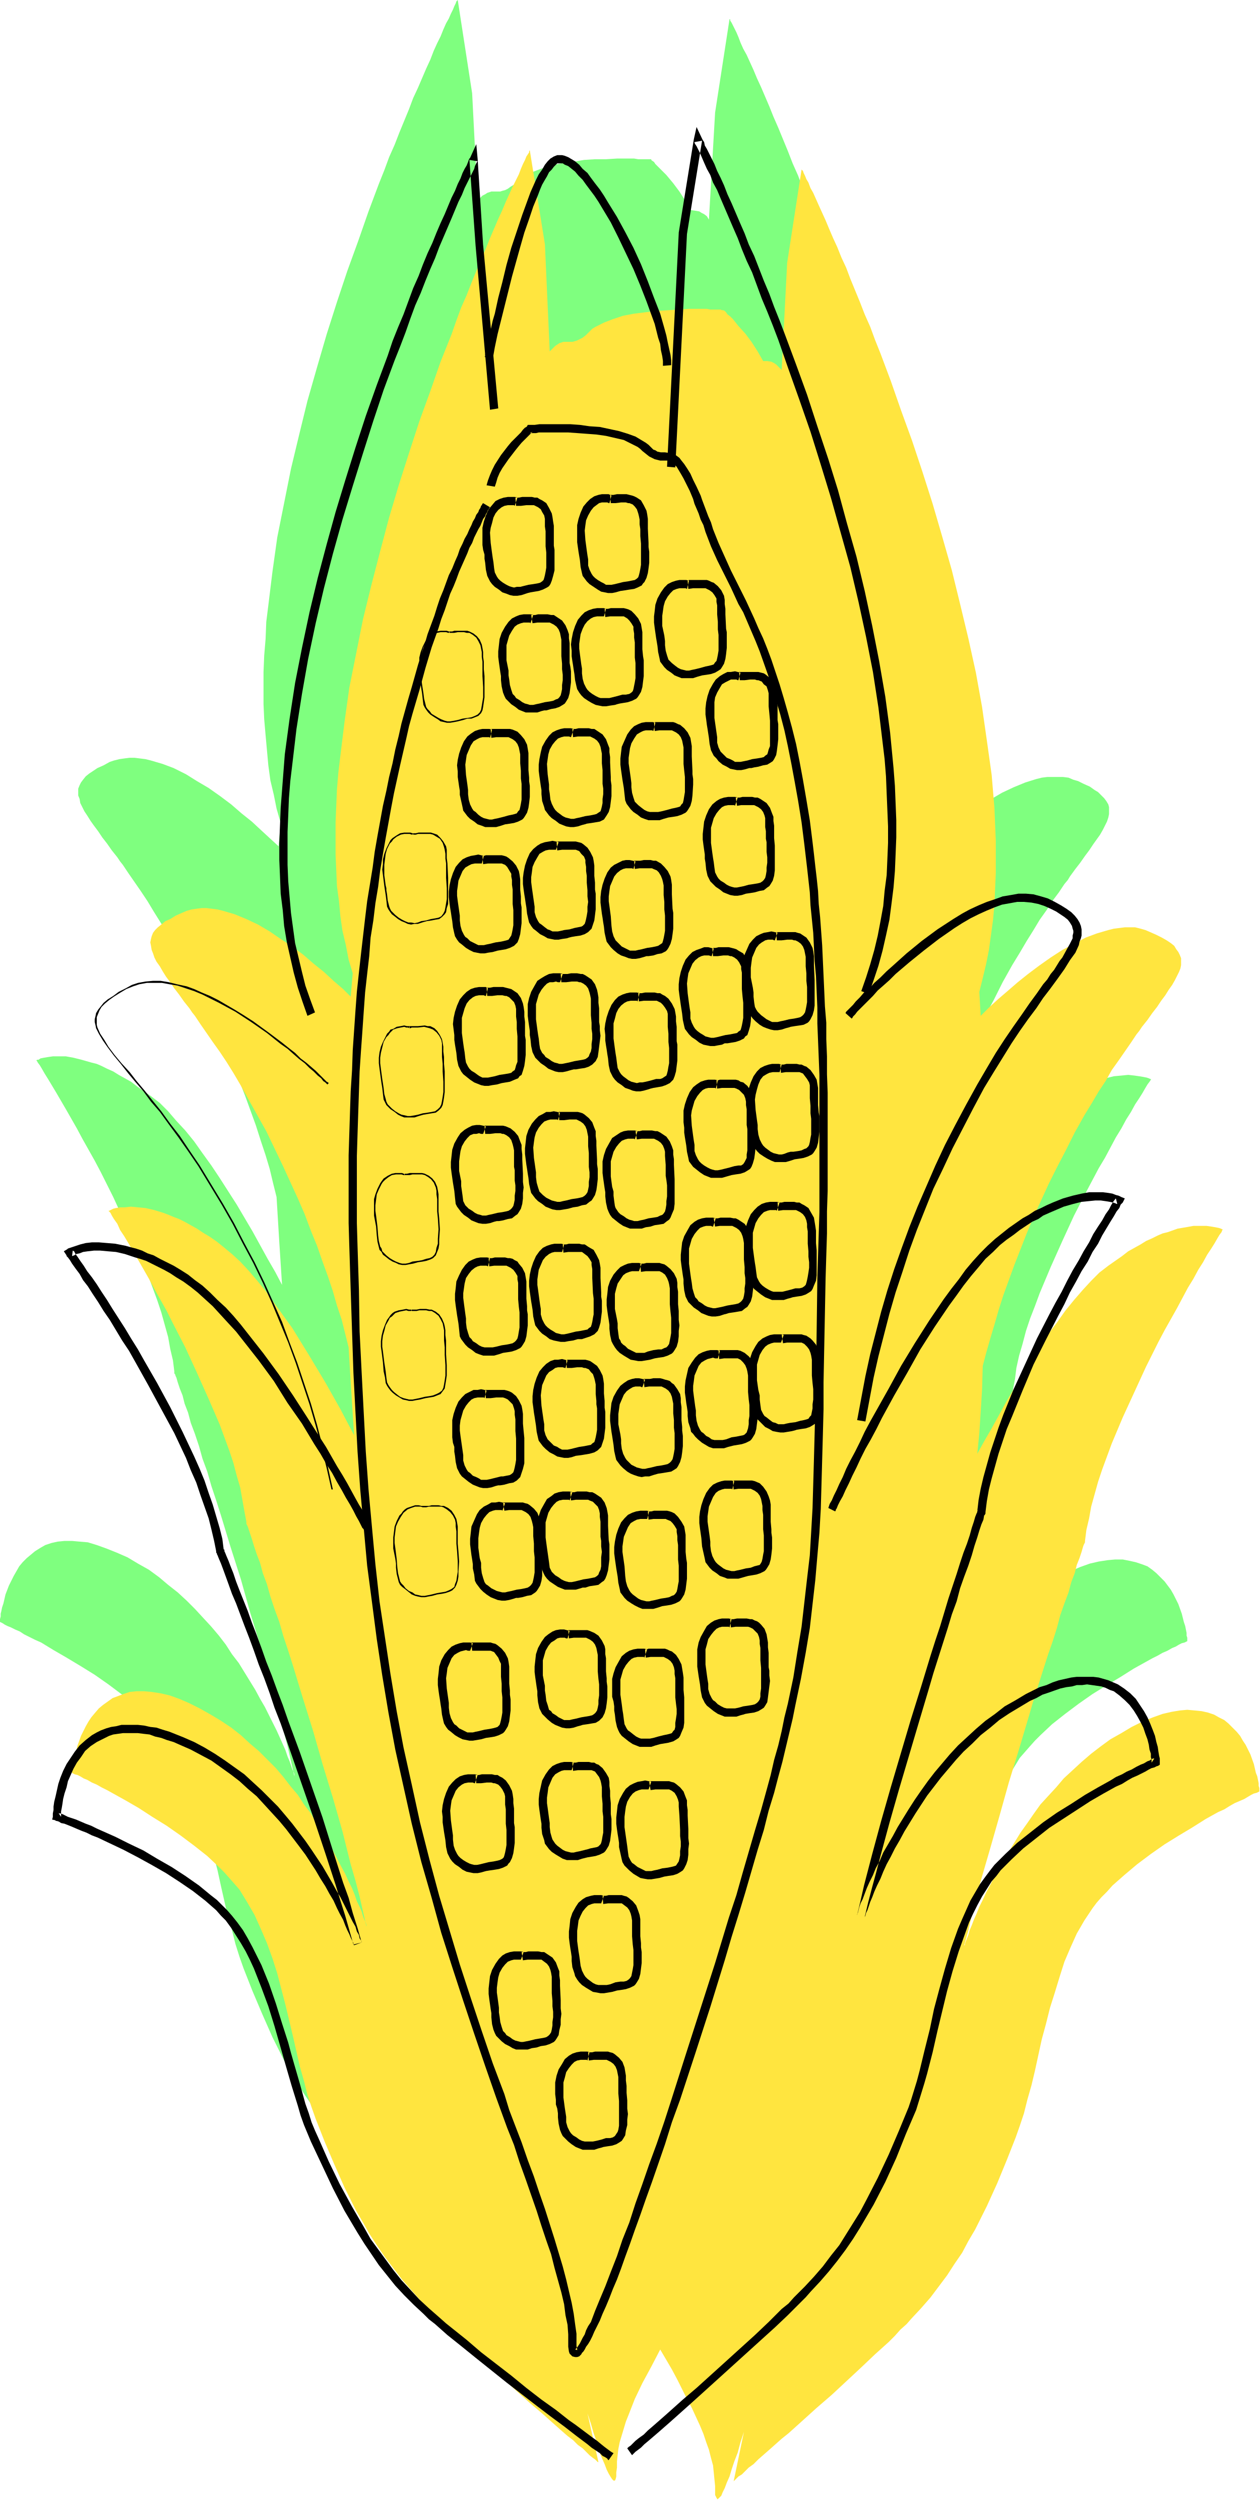
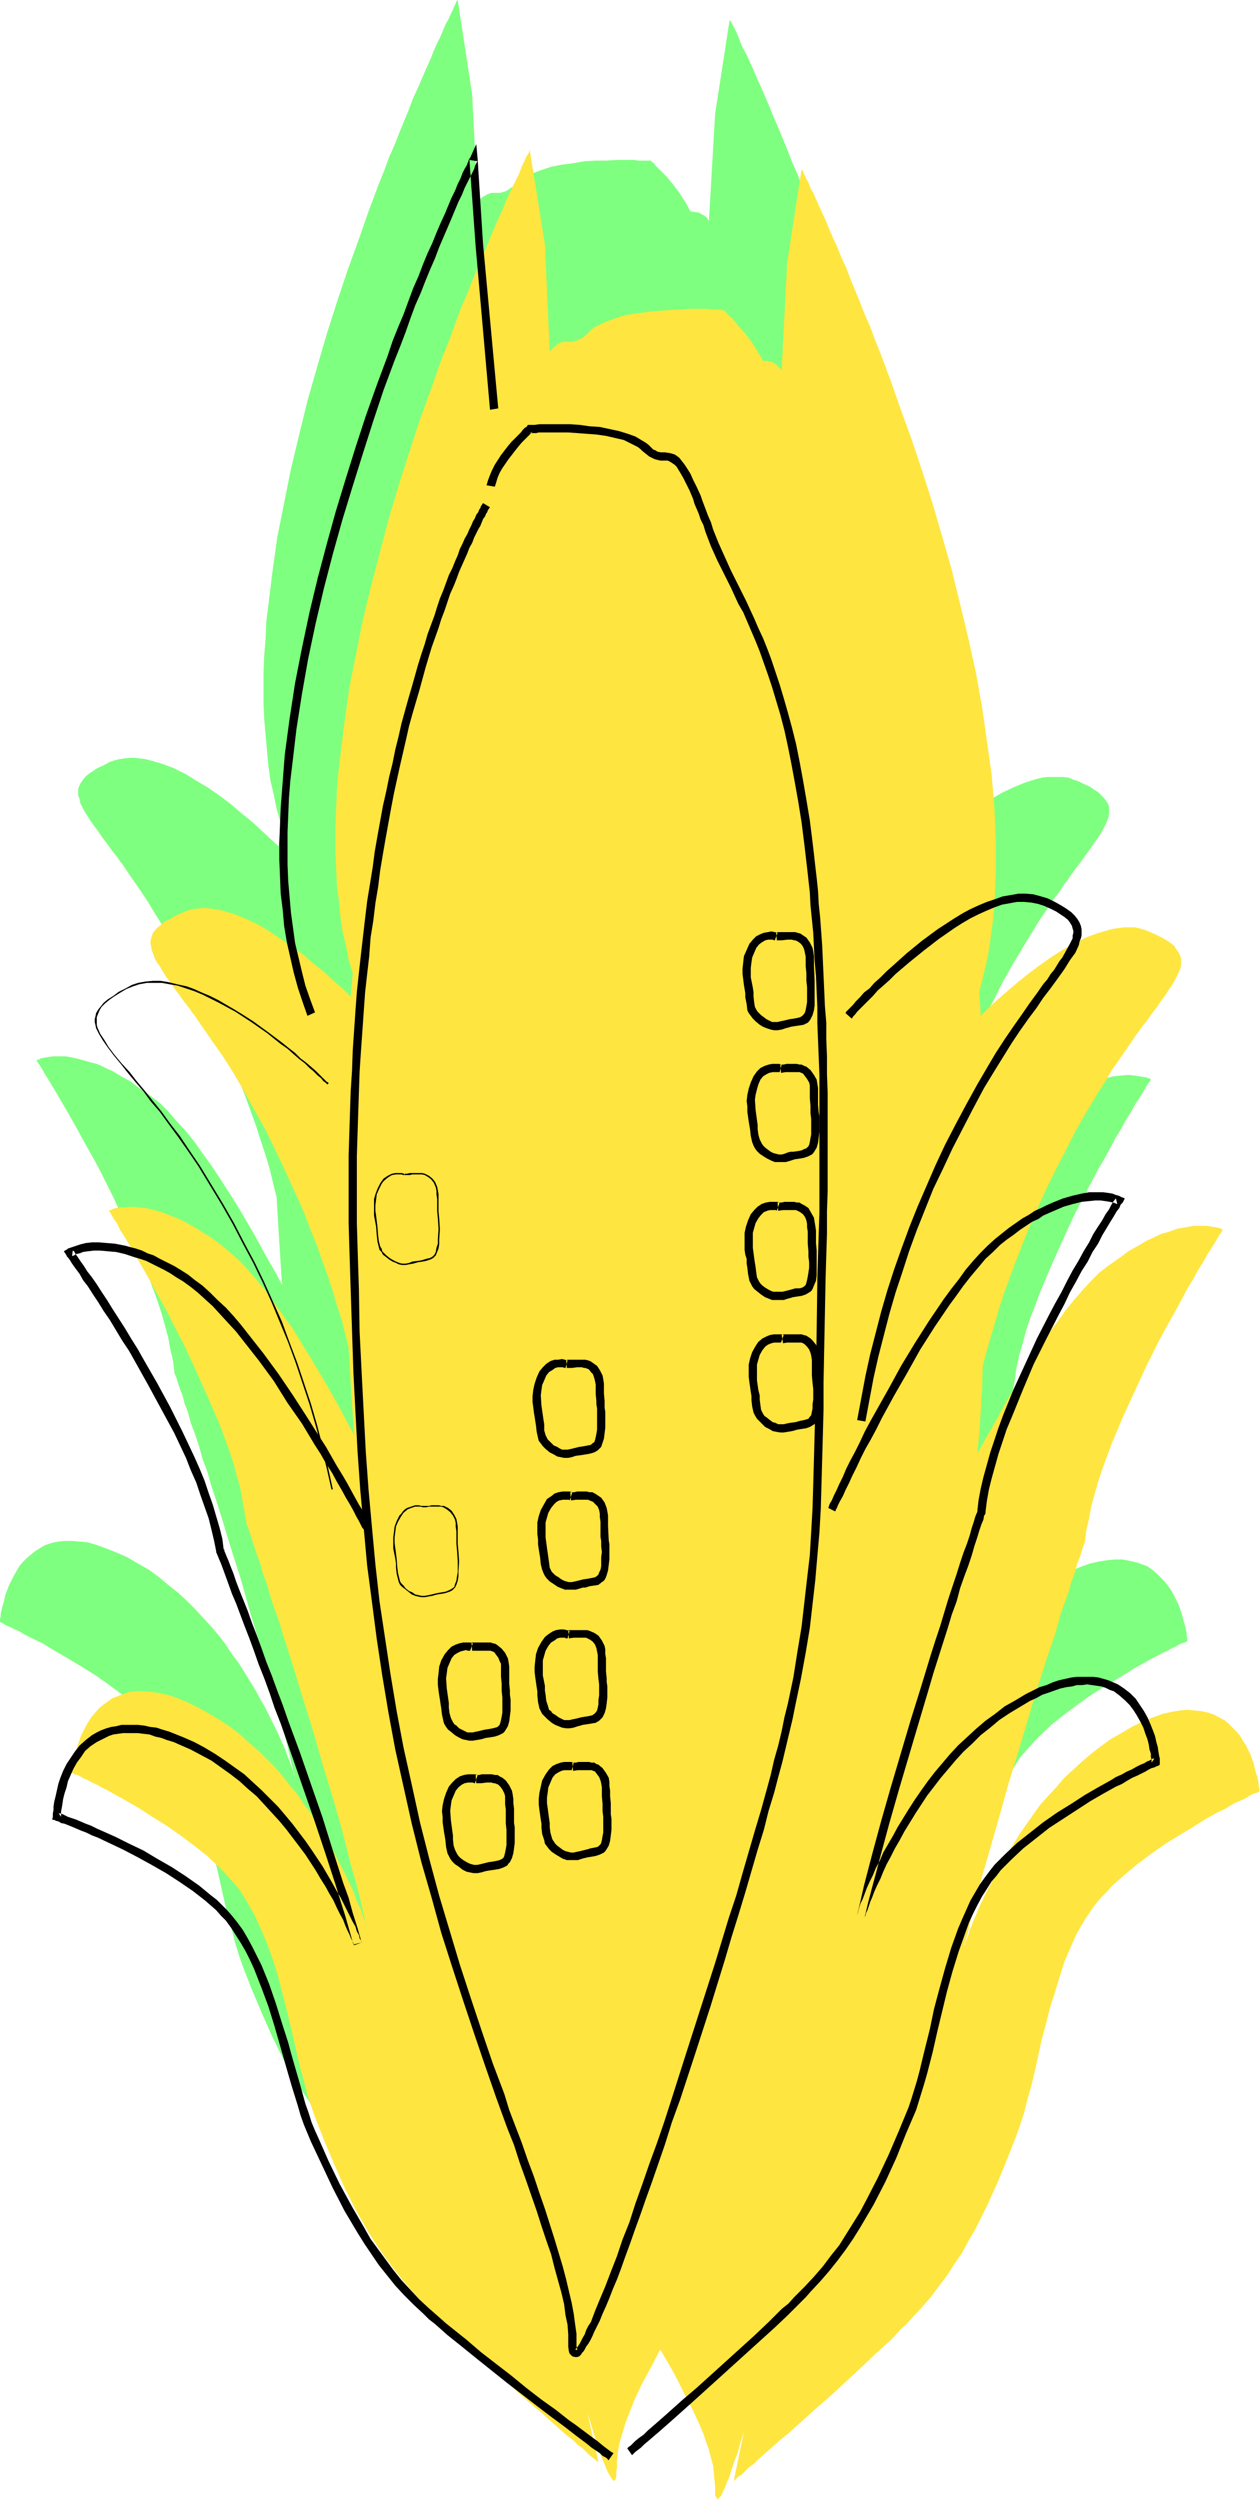
<svg xmlns="http://www.w3.org/2000/svg" fill-rule="evenodd" height="588.515" preserveAspectRatio="none" stroke-linecap="round" viewBox="0 0 1836 3642" width="296.713">
  <style>.pen1{stroke:none}.brush3{fill:#000}</style>
-   <path class="pen1" style="fill:#7fff7f" d="m1544 2296-16 9-15 10-14 10-15 11-13 11-13 12-12 13-12 12-12 13-10 13-11 14-9 13-10 13-8 14-9 13-7 13-7 12-7 13-6 12-6 11-5 11-5 10-4 10-4 9-3 8-3 7-2 7-2 5-2 4-1 4v1l-1 1 6-21 5-23 6-23 6-23 13-48 14-49 15-50 14-49 15-48 7-23 7-23 7-22 7-21 6-20 7-20 6-18 5-18 6-15 4-15 5-14 4-12 3-10 3-9 2-6 1-3 1-2 1-2v-3l3-16 2-16 4-18 5-17 5-19 6-18 7-18 7-19 16-38 17-38 17-37 18-35 9-17 9-17 9-15 8-15 8-15 8-13 7-13 7-11 6-11 6-9 5-8 4-7 3-5 3-4 2-3v-1h-1l-2-1-3-1-5-1-6-1-7-1-9-1-10 1-11 1-12 3-14 4-7 3-8 3-8 4-8 3-9 5-9 5-9 6-10 6-10 7-10 8-12 10-12 11-13 14-12 14-13 17-13 16-12 18-13 19-24 38-24 40-22 39-10 19-10 19 2-30 3-32 1-32 2-34 5-20 5-20 7-20 6-22 7-21 8-22 8-22 9-23 9-23 10-24 11-24 11-24 12-25 13-24 13-26 14-25 11-18 10-17 10-16 9-15 10-14 9-14 9-12 8-12 5-6 3-5 8-11 7-9 7-10 6-8 6-9 5-7 5-7 4-7 3-6 3-6 2-6 1-5v-10l-1-4-3-5-3-4-4-4-5-5-5-3-7-5-9-4-8-4-7-2-7-3-8-1h-23l-8 1-8 2-16 5-17 7-17 8-17 10-17 11-17 11-16 12-15 13-15 12-14 13-13 12-12 11-1-17-2-17 6-20 4-21 5-21 3-22 2-22 3-22 1-22 1-23v-47l-1-24-1-24-2-24-3-25-6-49-7-50-10-50-10-50-12-50-13-49-13-48-14-48-15-47-15-46-16-44-15-42-16-41-7-20-7-19-8-18-7-18-7-17-7-17-7-16-6-15-6-14-6-14-6-13-5-12-5-11-5-11-5-9-4-9-3-8-3-7-3-6-2-4-2-4-2-3v-2h-1l-21 136-9 156-3-5-4-3-4-2-3-2-6-1-7-1-7-13-9-14-9-12-10-12-9-9-4-4-3-3-2-3-3-2-1-1v-1h-19l-6-1h-25l-16 1h-16l-16 1-17 3-16 2-15 3-15 5-13 5-6 3-6 3-5 3-4 4-5 5-5 3-4 3-4 2-4 1-3 1h-13l-6 2-3 2-4 2-3 3-4 5-8-157L667 0l-1 1-1 1-1 3-2 4-2 5-3 6-3 7-4 7-4 9-4 10-5 10-5 11-5 13-6 13-6 14-6 14-7 15-6 16-7 17-7 17-7 18-8 18-7 19-8 20-15 40-15 43-16 44-15 45-15 47-14 48-14 49-12 49-12 50-10 50-10 50-7 50-6 49-3 24-1 25-2 24-1 24v47l1 22 2 23 2 22 2 22 3 22 5 21 4 20 6 21-3 34-12-11-13-12-14-13-15-12-15-13-16-12-17-12-17-10-16-10-18-9-16-6-17-5-8-2-8-1-8-1h-7l-8 1-7 1-8 2-6 2-9 5-9 4-6 4-6 4-5 4-4 5-3 4-2 4-2 5v10l2 5 1 6 3 6 3 6 4 6 5 8 5 7 6 8 6 9 7 9 7 10 8 10 4 6 4 5 8 12 9 13 9 13 10 15 9 15 10 16 10 16 11 18 14 26 13 25 13 25 12 24 12 25 10 23 10 24 9 23 9 23 8 22 8 22 7 22 7 21 6 20 5 21 5 20 2 33 2 33 2 31 2 31-10-19-11-19-22-40-23-39-25-39-12-18-13-18-12-17-13-16-13-14-12-14-12-12-13-10-10-7-10-7-9-7-9-5-9-5-8-5-9-4-8-4-7-3-8-2-14-4-12-3-11-2H77l-7 1-6 1-5 1-3 2h-2l-1 1 1 1 1 2 3 4 3 5 4 7 5 8 6 10 6 10 7 12 7 12 8 14 8 14 8 15 9 16 9 16 9 17 18 36 17 37 17 37 16 38 7 19 7 19 6 18 5 18 5 18 3 17 4 17 2 16v3l1 1 1 3 1 2 2 7 3 9 4 10 3 12 5 13 4 15 6 16 6 18 5 18 7 19 6 21 7 21 7 22 7 23 7 23 15 47 14 50 15 49 14 49 13 48 6 24 6 23 5 22 5 22v-3l-1-3-2-4-2-6-2-6-3-7-3-9-4-9-4-9-5-11-5-10-6-12-6-12-7-12-7-13-8-13-8-13-8-13-10-13-9-14-10-13-11-13-12-13-12-13-12-12-13-12-14-11-13-11-15-11-16-9-15-9-16-7-15-6-14-5-13-4-12-1-11-1H94l-10 1-9 2-9 3-7 4-8 5-6 5-6 5-6 6-5 6-8 14-7 14-5 13-3 13-2 6-1 5-1 4v4l-1 4v4l2 1 2 1 3 2 4 2 5 2 6 3 7 3 6 4 8 4 8 4 9 4 18 11 19 11 20 12 21 13 20 14 20 15 19 16 17 16 9 8 7 8 7 8 7 8 11 18 11 19 9 20 9 21 8 22 6 23 7 23 6 23 6 23 5 23 5 22 5 22 6 20 5 20 6 19 6 17 13 33 14 33 15 34 17 34 9 16 10 17 11 17 11 16 12 16 12 16 14 16 14 16 7 7 9 9 8 8 9 9 20 18 20 20 43 39 22 20 21 18 20 18 10 9 9 8 9 7 8 8 8 6 7 7 6 5 6 5 5 5 5 3 3 3 2 2 2 2-15-72 5 16 4 14 5 13 4 12 3 10 4 10 3 7 3 7 2 4 3 4 2 1h1l1-2 2-4v-13l1-8v-9l2-9 2-10 2-10 4-10 3-10 4-11 4-11 5-11 11-23 13-24 13-26 17 30 8 15 7 14 14 27 6 13 5 12 5 13 5 11 4 12 3 11 2 11 2 11 1 10v10l1 7v6l1 3 1 3h2l2-2 2-3 3-5 3-6 3-8 4-9 4-11 3-12 5-13 4-14 5-16-16 72h1l1-1 3-3 3-2 4-4 6-5 5-5 7-5 7-6 8-7 8-7 9-8 9-8 10-9 20-17 21-19 22-20 42-39 21-19 20-19 9-9 9-8 8-8 7-8 15-16 13-15 12-16 12-16 11-17 11-17 9-16 10-17 17-34 15-34 14-33 13-33 6-17 6-19 5-19 6-21 5-22 5-22 5-23 6-23 6-23 7-23 6-22 8-22 9-21 9-20 11-19 11-18 7-8 7-8 8-9 8-8 17-16 19-15 20-15 20-14 21-13 20-12 19-12 18-10 9-5 8-4 7-4 7-3 7-4 5-2 5-3 4-2 4-1 2-1 2-1v-5l-1-3v-4l-1-5-1-5-2-6-3-12-5-14-7-14-4-7-9-12-6-6-6-6-6-5-7-5-8-3-9-3-9-2-10-2h-11l-11 1-13 2-13 3-14 5-14 6-16 7z" />
+   <path class="pen1" style="fill:#7fff7f" d="m1544 2296-16 9-15 10-14 10-15 11-13 11-13 12-12 13-12 12-12 13-10 13-11 14-9 13-10 13-8 14-9 13-7 13-7 12-7 13-6 12-6 11-5 11-5 10-4 10-4 9-3 8-3 7-2 7-2 5-2 4-1 4v1l-1 1 6-21 5-23 6-23 6-23 13-48 14-49 15-50 14-49 15-48 7-23 7-23 7-22 7-21 6-20 7-20 6-18 5-18 6-15 4-15 5-14 4-12 3-10 3-9 2-6 1-3 1-2 1-2v-3l3-16 2-16 4-18 5-17 5-19 6-18 7-18 7-19 16-38 17-38 17-37 18-35 9-17 9-17 9-15 8-15 8-15 8-13 7-13 7-11 6-11 6-9 5-8 4-7 3-5 3-4 2-3v-1h-1l-2-1-3-1-5-1-6-1-7-1-9-1-10 1-11 1-12 3-14 4-7 3-8 3-8 4-8 3-9 5-9 5-9 6-10 6-10 7-10 8-12 10-12 11-13 14-12 14-13 17-13 16-12 18-13 19-24 38-24 40-22 39-10 19-10 19 2-30 3-32 1-32 2-34 5-20 5-20 7-20 6-22 7-21 8-22 8-22 9-23 9-23 10-24 11-24 11-24 12-25 13-24 13-26 14-25 11-18 10-17 10-16 9-15 10-14 9-14 9-12 8-12 5-6 3-5 8-11 7-9 7-10 6-8 6-9 5-7 5-7 4-7 3-6 3-6 2-6 1-5v-10l-1-4-3-5-3-4-4-4-5-5-5-3-7-5-9-4-8-4-7-2-7-3-8-1h-23l-8 1-8 2-16 5-17 7-17 8-17 10-17 11-17 11-16 12-15 13-15 12-14 13-13 12-12 11-1-17-2-17 6-20 4-21 5-21 3-22 2-22 3-22 1-22 1-23v-47l-1-24-1-24-2-24-3-25-6-49-7-50-10-50-10-50-12-50-13-49-13-48-14-48-15-47-15-46-16-44-15-42-16-41-7-20-7-19-8-18-7-18-7-17-7-17-7-16-6-15-6-14-6-14-6-13-5-12-5-11-5-11-5-9-4-9-3-8-3-7-3-6-2-4-2-4-2-3h-1l-21 136-9 156-3-5-4-3-4-2-3-2-6-1-7-1-7-13-9-14-9-12-10-12-9-9-4-4-3-3-2-3-3-2-1-1v-1h-19l-6-1h-25l-16 1h-16l-16 1-17 3-16 2-15 3-15 5-13 5-6 3-6 3-5 3-4 4-5 5-5 3-4 3-4 2-4 1-3 1h-13l-6 2-3 2-4 2-3 3-4 5-8-157L667 0l-1 1-1 1-1 3-2 4-2 5-3 6-3 7-4 7-4 9-4 10-5 10-5 11-5 13-6 13-6 14-6 14-7 15-6 16-7 17-7 17-7 18-8 18-7 19-8 20-15 40-15 43-16 44-15 45-15 47-14 48-14 49-12 49-12 50-10 50-10 50-7 50-6 49-3 24-1 25-2 24-1 24v47l1 22 2 23 2 22 2 22 3 22 5 21 4 20 6 21-3 34-12-11-13-12-14-13-15-12-15-13-16-12-17-12-17-10-16-10-18-9-16-6-17-5-8-2-8-1-8-1h-7l-8 1-7 1-8 2-6 2-9 5-9 4-6 4-6 4-5 4-4 5-3 4-2 4-2 5v10l2 5 1 6 3 6 3 6 4 6 5 8 5 7 6 8 6 9 7 9 7 10 8 10 4 6 4 5 8 12 9 13 9 13 10 15 9 15 10 16 10 16 11 18 14 26 13 25 13 25 12 24 12 25 10 23 10 24 9 23 9 23 8 22 8 22 7 22 7 21 6 20 5 21 5 20 2 33 2 33 2 31 2 31-10-19-11-19-22-40-23-39-25-39-12-18-13-18-12-17-13-16-13-14-12-14-12-12-13-10-10-7-10-7-9-7-9-5-9-5-8-5-9-4-8-4-7-3-8-2-14-4-12-3-11-2H77l-7 1-6 1-5 1-3 2h-2l-1 1 1 1 1 2 3 4 3 5 4 7 5 8 6 10 6 10 7 12 7 12 8 14 8 14 8 15 9 16 9 16 9 17 18 36 17 37 17 37 16 38 7 19 7 19 6 18 5 18 5 18 3 17 4 17 2 16v3l1 1 1 3 1 2 2 7 3 9 4 10 3 12 5 13 4 15 6 16 6 18 5 18 7 19 6 21 7 21 7 22 7 23 7 23 15 47 14 50 15 49 14 49 13 48 6 24 6 23 5 22 5 22v-3l-1-3-2-4-2-6-2-6-3-7-3-9-4-9-4-9-5-11-5-10-6-12-6-12-7-12-7-13-8-13-8-13-8-13-10-13-9-14-10-13-11-13-12-13-12-13-12-12-13-12-14-11-13-11-15-11-16-9-15-9-16-7-15-6-14-5-13-4-12-1-11-1H94l-10 1-9 2-9 3-7 4-8 5-6 5-6 5-6 6-5 6-8 14-7 14-5 13-3 13-2 6-1 5-1 4v4l-1 4v4l2 1 2 1 3 2 4 2 5 2 6 3 7 3 6 4 8 4 8 4 9 4 18 11 19 11 20 12 21 13 20 14 20 15 19 16 17 16 9 8 7 8 7 8 7 8 11 18 11 19 9 20 9 21 8 22 6 23 7 23 6 23 6 23 5 23 5 22 5 22 6 20 5 20 6 19 6 17 13 33 14 33 15 34 17 34 9 16 10 17 11 17 11 16 12 16 12 16 14 16 14 16 7 7 9 9 8 8 9 9 20 18 20 20 43 39 22 20 21 18 20 18 10 9 9 8 9 7 8 8 8 6 7 7 6 5 6 5 5 5 5 3 3 3 2 2 2 2-15-72 5 16 4 14 5 13 4 12 3 10 4 10 3 7 3 7 2 4 3 4 2 1h1l1-2 2-4v-13l1-8v-9l2-9 2-10 2-10 4-10 3-10 4-11 4-11 5-11 11-23 13-24 13-26 17 30 8 15 7 14 14 27 6 13 5 12 5 13 5 11 4 12 3 11 2 11 2 11 1 10v10l1 7v6l1 3 1 3h2l2-2 2-3 3-5 3-6 3-8 4-9 4-11 3-12 5-13 4-14 5-16-16 72h1l1-1 3-3 3-2 4-4 6-5 5-5 7-5 7-6 8-7 8-7 9-8 9-8 10-9 20-17 21-19 22-20 42-39 21-19 20-19 9-9 9-8 8-8 7-8 15-16 13-15 12-16 12-16 11-17 11-17 9-16 10-17 17-34 15-34 14-33 13-33 6-17 6-19 5-19 6-21 5-22 5-22 5-23 6-23 6-23 7-23 6-22 8-22 9-21 9-20 11-19 11-18 7-8 7-8 8-9 8-8 17-16 19-15 20-15 20-14 21-13 20-12 19-12 18-10 9-5 8-4 7-4 7-3 7-4 5-2 5-3 4-2 4-1 2-1 2-1v-5l-1-3v-4l-1-5-1-5-2-6-3-12-5-14-7-14-4-7-9-12-6-6-6-6-6-5-7-5-8-3-9-3-9-2-10-2h-11l-11 1-13 2-13 3-14 5-14 6-16 7z" />
  <path class="pen1" style="fill:#ffe53f" d="m1649 2516-15 9-16 9-15 11-13 10-14 12-13 12-13 12-11 13-12 13-11 12-10 14-9 13-10 14-8 13-8 13-8 13-7 12-7 13-6 12-6 11-5 11-5 10-4 10-4 9-3 8-3 7-2 7-2 5-2 5-1 3v2h-1l6-21 5-23 6-23 6-23 14-48 14-49 14-50 15-49 14-47 7-24 7-22 7-22 7-22 7-20 6-19 5-19 6-17 6-16 4-15 5-13 3-12 4-10 3-9 2-7 1-3 1-2 1-2v-2l2-16 4-17 3-17 5-18 5-18 6-18 7-19 7-19 16-38 17-37 17-37 18-36 9-17 9-16 9-16 8-15 8-15 8-13 7-13 7-11 6-11 6-9 5-8 4-7 3-5 3-4 1-3h1l-1-1-2-1-3-1-5-1-6-1-7-1h-19l-11 2-12 2-14 5-8 2-7 3-8 4-9 4-8 5-9 5-9 5-9 7-10 7-10 7-13 10-12 12-12 13-13 15-13 16-12 17-13 17-12 19-25 39-23 39-22 40-11 19-10 18 3-30 2-31 2-33 1-34 5-19 6-21 6-20 6-21 7-22 8-22 8-22 9-23 9-23 10-24 11-24 11-24 12-24 13-25 13-26 14-25 11-18 10-17 10-15 9-16 10-14 9-13 9-13 8-12 4-5 4-6 8-10 7-10 7-9 6-9 6-8 5-8 5-7 4-7 3-6 3-6 2-5 1-5v-10l-2-5-2-4-3-4-3-5-5-4-6-4-7-4-8-4-9-4-7-3-7-2-8-2h-15l-8 1-8 1-8 2-17 5-16 6-17 9-17 9-17 11-17 12-16 12-15 12-15 13-14 12-13 12-12 12-2-35 5-20 5-21 4-20 3-22 3-22 2-22 1-23 1-23v-47l-2-48-4-48-7-50-7-49-9-50-11-50-12-50-12-49-14-49-14-48-15-47-15-45-16-44-15-43-15-40-8-20-7-19-8-18-7-18-7-17-7-17-6-16-7-15-6-15-6-13-6-14-5-12-5-11-5-11-4-9-4-9-4-7-3-8-3-5-2-5-2-4-1-3-1-1-1-1-21 136-8 156-4-4-4-4-3-2-4-2-6-1h-6l-8-14-9-14-9-12-10-11-4-5-4-5-4-4-4-3-2-3-2-2-2-1h-2l-2-1h-15l-5-1h-26l-15 1-16 1-16 1-17 2-16 2-16 3-15 5-13 5-6 3-6 3-5 3-4 4-5 5-5 4-4 2-4 2-3 1-4 1h-13l-6 2-3 2-3 2-4 4-4 4-7-156-22-137-1 1v2l-2 3-2 3-2 5-3 6-3 7-3 8-4 8-5 10-5 11-5 11-5 12-6 13-6 14-6 14-6 15-7 16-7 17-7 17-7 18-8 18-7 19-7 20-16 40-15 43-16 44-15 46-15 47-14 47-13 49-13 50-12 49-10 50-10 50-7 50-6 49-3 25-2 24-1 24-1 24v47l1 23 1 23 3 22 2 22 3 21 5 21 4 21 6 20-3 34-11-11-14-12-14-13-15-12-15-13-16-12-17-11-16-11-17-10-17-8-17-7-17-5-8-2-8-1-8-1h-7l-8 1-7 1-7 2-7 3-9 4-8 5-7 3-6 5-5 4-4 4-3 4-2 5-1 4-1 5 1 5 1 6 2 5 2 6 3 6 5 7 4 7 5 8 6 8 6 9 7 9 7 10 8 10 4 6 4 5 8 12 9 13 9 13 10 14 10 15 10 16 10 17 10 18 14 25 14 25 12 25 12 25 11 24 11 24 10 23 9 24 9 22 8 23 8 22 7 21 6 21 7 21 5 20 5 20 2 34 2 32 2 31 2 31-10-19-10-19-22-39-24-40-24-39-13-18-13-18-12-17-13-16-12-14-13-14-12-11-12-10-10-8-10-7-10-6-9-6-9-5-9-5-8-4-8-3-7-3-8-3-13-4-13-3-11-1-10-1-9 1h-7l-6 1-4 1-4 2-2 1h-1l1 1 2 2 2 4 3 5 5 7 4 9 6 9 6 10 7 12 7 12 8 14 8 14 8 15 9 16 9 16 9 18 18 35 17 37 17 38 16 37 7 19 7 19 6 18 5 19 5 17 3 17 3 17 3 16v3l1 2 1 2 1 3 2 6 3 9 3 10 4 12 5 13 4 15 6 16 5 18 6 18 7 19 6 21 7 21 7 22 7 23 7 23 15 48 14 49 15 49 14 49 12 48 7 24 6 23 5 22 5 22v-2l-1-4-2-4-2-5-2-7-3-7-4-8-3-9-4-10-5-10-5-11-6-11-13-25-7-12-7-14-9-12-8-14-10-13-9-14-11-13-10-13-11-13-12-12-13-13-13-11-13-12-14-11-15-10-15-9-16-9-16-8-14-6-14-5-13-3-13-2-11-1h-11l-10 1-9 3-8 3-8 3-7 5-7 5-6 5-6 7-5 6-4 6-4 7-7 14-5 14-3 12-2 6-1 5-1 5v4l-1 3v5l2 1 2 1 4 1 4 2 5 3 5 2 7 4 7 3 7 4 8 4 9 5 18 10 19 11 20 13 21 13 20 14 20 15 19 15 17 16 8 8 8 9 7 8 7 8 11 18 11 19 9 20 9 21 8 22 7 22 6 23 6 23 11 46 5 22 5 22 6 21 5 20 6 18 6 17 13 33 14 33 15 34 17 34 10 17 9 16 11 17 11 16 12 16 13 17 13 15 14 16 8 8 8 8 8 8 10 9 19 19 20 19 43 39 22 20 21 19 20 17 10 9 9 8 9 8 8 7 8 6 7 7 7 5 5 5 5 5 5 4 3 2 3 3 1 1h1l-16-71 5 15 4 14 5 14 3 12 4 10 4 9 3 8 3 6 3 5 2 3 2 2h2l1-2 1-4v-6l1-7v-9l1-9 1-9 2-10 3-10 3-10 3-10 4-10 9-23 11-23 13-24 13-25 17 29 8 15 7 14 7 14 7 13 6 13 6 13 5 12 4 12 4 11 3 12 3 11 1 10 1 10 1 10v13l2 4 1 2h1l2-2 3-3 2-5 3-6 3-8 4-9 3-10 4-12 5-13 4-15 5-15-15 72 2-2 2-2 3-3 5-3 5-5 5-5 7-5 7-7 8-7 8-7 9-8 9-8 10-8 20-18 21-19 22-19 43-40 20-19 20-18 9-9 8-9 9-8 7-8 14-15 14-16 12-16 12-16 11-17 11-16 9-17 10-17 17-34 15-33 14-34 13-33 6-17 6-18 5-20 6-21 5-21 5-23 5-23 6-22 6-24 7-22 7-23 7-22 9-21 9-20 11-19 12-18 6-8 7-8 8-8 8-9 17-15 19-16 20-15 20-14 21-13 20-12 19-12 18-10 9-4 8-5 7-4 7-3 7-3 5-3 5-3 4-2 4-1 2-1 2-1v-5l-1-3v-4l-1-5-1-5-2-5-3-13-5-14-7-14-4-6-4-7-5-6-6-6-6-6-6-5-8-4-7-4-9-3-9-2-10-1-11-1-11 1-12 2-13 3-14 5-15 6-16 8z" />
-   <path class="pen1 brush3" d="m711 1440-3-2h-10l-6 1-6 2-6 4-5 5-5 6-4 9-3 9-2 9-1 9 1 8 1 8v7l1 7 1 6 1 6 1 10 2 9 2 4 2 4 3 4 5 4 5 4 6 4 5 2 5 2 5 1h6l5-1 7-1 7-2 6-1 6-1 7-3 5-2 2-3 3-2 2-6 2-7 1-7 1-9v-22l-1-6v-20l-1-8v-7l-1-7-1-5-3-8-5-7-6-4-3-2-4-1-4-1-4-1h-14l-5 1h-5l1 12h7l8-1h7l4 1h2l4 2 3 3 4 4 2 5 1 5v11l1 8v10l1 11v37l-2 5-1 4-1 3-3 2-2 2-4 1-6 1-7 1-7 2-5 1-5 1h-8l-4-2-3-2-4-3-5-3-3-3-2-3-3-6-1-6-1-9-1-6-1-7-2-15v-22l2-7 2-7 3-7 4-5 5-4 4-2 5-1h7l2 1h1l3-11zm-114 55h-4l-4-1-5 1-6 1-5 3-4 1-2 3-3 3-2 4-4 8-3 7-2 8-1 8v8l1 8 2 15 1 7 1 6 1 9 1 8 2 4 2 4 3 3 3 3 6 4 5 4 4 2 5 2h15l6-2 7-2 6-1 6-1 6-1 4-3 4-4 2-4 1-5 1-6 1-8v-30l-1-11v-10l-1-8v-7l-1-6-1-5-3-6-4-6-4-4-6-3h-4l-4-1-10 1h-12v3h1l2-1h9l9-1 4 1 4 1 5 2 5 4 4 5 3 6 1 5v20l1 10v11l1 15v15l-1 7-1 6-1 5-2 4-3 3-4 3-5 1-6 1-7 1-7 2-5 1-6 1h-4l-4-1-5-1-4-2-5-3-5-4-3-3-3-3-2-4-1-4-2-7-1-9-2-13-2-15-1-8v-8l1-7 2-8 2-8 4-7 3-3 2-3 5-5 6-2 5-1 5-1 3 1h3l1 1 1-3zm108-248-4-1-4-1-5 1-6 1-6 2-6 3-5 5-5 6-4 9-3 9-2 9-1 9v8l1 9 1 7 1 6 1 7 1 6 1 9 2 9 1 4 3 5 3 4 4 3 6 5 5 3 6 3 5 1 5 1h6l5-1 7-1 7-2 6-1 6-1 6-2 6-3 2-2 3-3 2-5 2-7 1-8 1-8v-23l-1-6v-10l-1-10v-15l-1-7-1-5-4-8-5-6-6-5-3-2-3-1-4-1h-23l-3 1h-2l1 12 7-1h20l5 2 3 3 3 5 3 5v4l1 5v7l1 7v21l1 9v22l-1 6-1 5-1 4-2 3-2 3-3 1-4 1-5 1-7 1-8 2-5 1-4 1h-8l-4-2-4-2-4-2-4-4-3-2-2-3-3-6-2-7-1-8v-7l-1-7-2-14-1-8v-7l1-7 1-8 3-7 3-7 4-5 5-3 4-2 5-1h10l3-11zm12-184-4-1h-10l-5 1-6 2-6 4-5 4-5 7-4 9-3 9-2 9-1 8 1 9v8l1 7 1 7 1 6v6l2 9 2 9 1 5 3 4 3 4 4 4 6 4 5 4 6 2 5 2h16l7-2 6-2 7-1 6-1 6-2 6-3 2-2 2-3 3-5 2-7 1-7 1-9v-16l-1-7v-5l-1-11v-25l-1-6-1-6-4-8-5-6-5-5-7-3-4-1h-26l-2 1 1 12 7-1h18l2 1 4 2 4 3 3 4 2 5 1 5 1 5v13l1 11v11l1 8v23l-1 6-1 5-1 4-2 2-2 3-3 1-4 1-5 1-7 2-8 2-5 1-4 1h-4l-4-1-4-1-4-2-4-3-4-4-3-2-2-3-3-6-2-7-1-8v-6l-1-8-2-14-1-15 1-7 1-7 3-7 3-7 4-6 5-3 4-2 4-1h10l1 1 3-12zm-115 151h-1l-3-1h-9l-6 1-5 3-3 2-3 2-3 3-2 4-4 8-3 8-2 8v7l-1 8 1 8 2 16 2 13 1 8 1 9 2 4 2 3 3 4 4 3 5 4 5 3 5 2 4 2 5 1 5-1h5l6-2 7-2 7-1 5-1 6-1 4-3 4-4 2-3 1-6 2-6v-38l-1-21-1-8v-12l-1-5-4-7-4-5-5-5-6-2-3-1h-18l-4 1h-4v2h4l3-1h18l4 1 5 3 5 3 4 6 2 6 1 4 1 6v7l1 7v21l1 15v16l-1 6-1 6-1 5-2 4-3 4-4 2-5 1-6 1-7 2-7 1-5 2-5 1-5-1h-4l-5-2-4-2-5-3-5-4-3-3-3-3-2-4-1-3-2-8-1-9-1-6v-3l-1-4-2-15v-15l1-8 1-8 2-7 4-8 3-3 2-3 5-4 6-3 5-1h8l3 1h1l1-2zm112 619-4-1h-10l-6 1-5 2-6 3-5 5-5 7-4 8-4 9-1 10-1 8v9l1 8 1 7 1 7 2 12 1 9 1 10 2 4 3 4 3 4 4 4 6 4 5 4 5 2 6 2h16l7-2 6-2 7-1 6-1 6-2 6-3 2-2 2-3 3-5 2-7 1-8 1-8v-16l-1-6v-6l-1-11v-25l-1-6-1-6-4-8-5-6-2-3-4-2-3-2-4-1h-3l-4-1h-15l-4 1h-5l1 12 7-1h18l2 1 4 2 4 3 3 4 3 5v5l1 5v24l1 11 1 8v22l-1 6-1 6-1 4-2 3-2 2-3 2-4 1-5 1-7 1-8 2-5 1h-12l-4-1-4-2-4-3-5-3-2-3-3-3-2-6-2-7-1-8v-6l-1-7-2-15-1-8v-7l1-7 1-7 2-8 4-6 4-5 5-4 4-2 4-1h9l2 1 3-12zm-114 75h-4l-4-1-5 1-6 1-6 2-3 2-3 3-2 3-3 4-3 7-3 8-2 8-1 8v8l1 7 2 16 1 13 2 9 1 8 2 4 2 3 3 4 3 3 5 4 5 3 5 3 5 1 4 1h5l5-1 6-1 8-2 6-1 6-1 5-2 5-2 3-4 3-4 1-6 1-6 1-7v-15l-1-16v-20l-1-8v-7l-1-6-1-4-3-7-4-6-5-4-6-3h-3l-5-1h-9l-5 1h-8l1 2h7l4-1h10l4 1h4l5 3 5 4 3 5 3 6 1 5 1 5v15l1 10v11l1 15v15l-1 7-1 6-1 5-2 4-4 3-4 2-5 2-5 1-7 1-8 2-5 1-5 1h-5l-4-1-4-1-5-2-4-3-5-4-3-3-3-4-2-3-2-4-1-7-1-9-2-13-2-16-1-7v-8l1-8 2-7 2-8 4-7 2-4 3-2 5-5 6-2 5-1 5-1 3 1h4l1-2zm108-267-4-1-5-1h-5l-6 1-6 3-5 3-6 5-4 6-5 9-3 9-1 9-1 9v8l1 8 1 7 1 7 1 6 1 6 1 10 1 9 2 4 3 4 3 4 4 4 6 4 5 4 5 2 5 2 6 1h5l6-1 6-2 4-1h3l6-1 7-2 6-1 5-4 3-2 2-3 3-5 2-7 1-8v-8l1-8-1-8v-12l-1-21v-7l-1-8v-6l-2-5-3-8-5-6-6-5-7-3-4-1h-27l1 12h7l8-1h7l3 1h2l4 2 4 3 3 4 2 6 1 4 1 5v24l1 5v15l1 7v8l-1 7v6l-1 5-1 4-2 3-2 2-3 2-4 1-5 1-7 1-8 2-5 1-4 1h-5l-3-1-4-1-4-2-4-3-5-3-3-3-2-2-3-6-1-8-1-7-1-7v-7l-3-15v-14l1-8 1-7 2-7 4-7 4-5 4-4 5-2h4l4-1 3 1h3l4-11zm112-222-4-1h-10l-6 1-6 3-5 3-6 4-4 7-5 9-3 9-2 9v17l1 8 1 7 1 7v6l1 6 1 10 2 9 2 4 2 4 4 4 4 4 6 4 5 4 5 2 5 2 5 1h6l5-1 7-2 4-1h3l6-1 7-1 6-2 5-3 3-3 2-2 3-6 1-7 1-8 1-8 1-8-1-8v-6l-1-6v-20l-1-8v-8l-1-6-1-5-3-8-5-7-6-4-3-2-4-2h-3l-5-1h-9l-5 1h-10l1 12h7l8-1h8l3 1h2l4 2 4 3 3 4 2 6 1 4 1 5v24l1 11v9l1 7v8l-1 7v6l-1 5-2 4-1 3-2 2-3 2-4 1-6 1-6 1-8 2-5 1-5 1h-4l-3-1-4-1-4-2-4-3-5-3-2-3-3-3-1-2-2-4-1-6-1-9-1-6-1-7-2-15v-22l2-7 2-7 4-7 4-5 4-4 4-2h5l4-1 3 1h3l4-12zm-6-192-4-1-5-1-5 1-6 1-6 2-5 3-6 5-5 6-4 9-3 9-2 10-1 8v9l1 8 1 7 1 6 1 7 1 6 1 9 2 9 1 4 3 5 3 4 4 3 6 5 6 3 5 3 5 1 5 1h6l5-1 7-1 3-1 4-1 6-1 7-1 6-2 5-3 2-2 3-3 2-6 2-6 1-8 1-8v-23l-1-6v-10l-1-10v-15l-1-7-1-5-4-8-4-6-6-5-3-2-4-1-4-1h-26l-2 1 1 12 7-1h20l5 2 3 4 4 4 2 5v4l1 6v6l1 7v10l1 11v9l1 8-1 7v7l-1 6-1 5-1 4-1 3-3 3-2 1-5 1-5 1-7 2-8 1-4 1-5 1h-8l-4-2-3-1-4-3-5-4-3-2-2-3-3-6-2-7v-8l-2-14-2-14-1-8v-7l1-7 1-8 3-7 4-7 3-5 5-3 4-2 5-1h10l4-11zm22-165-4-1h-10l-5 1-6 2-6 3-5 5-5 7-5 9-2 8-2 10-1 8v9l1 8 1 7 1 7 1 6v6l1 10 3 9 1 4 3 4 3 4 4 4 6 4 5 4 5 2 5 2 6 1h5l6-1 6-2 4-1 3-1 7-1 6-1 6-1 6-3 2-3 2-3 3-5 2-7 1-8 1-8v-16l-1-7v-5l-1-21v-8l-1-7v-6l-2-5-3-8-5-7-6-4-3-2-3-2h-4l-4-1h-15l-4 1h-5l1 12 7-1h18l2 1 4 2 4 3 3 4 2 5 1 5 1 5v14l1 10v20l1 7v8l-1 7v6l-1 5-1 4-1 3-3 2-3 2-4 1-5 1-7 1-8 2-5 1-4 1h-4l-4-1-4-1-4-2-4-3-4-3-3-3-2-3-3-6-2-6-1-9-1-6v-7l-2-15-1-15 1-7 1-7 2-7 4-7 4-5 4-4 5-2 4-1h7l3 1 4-12zm-59-166-4-1h-10l-6 1-5 2-6 3-5 5-5 7-5 9-3 9-1 9-1 9v8l1 8 1 7 1 7 1 6v6l1 9 2 9 2 5 2 4 4 4 4 4 6 4 5 4 5 2 5 2h17l6-2 4-1h3l7-2 6-1 6-2 5-3 3-2 2-3 3-5 2-7 1-8 1-8v-16l-1-7-1-5v-29l-1-7v-6l-2-6-3-7-5-7-6-4-6-4h-4l-5-1h-14l-4 1h-6l2 12 7-1h18l2 1 4 2 4 3 3 4 2 5 1 5 1 5v24l1 11v8l1 8v8l-1 7v6l-1 5-1 4-2 3-2 2-3 1-4 2-5 1-7 1-8 2-5 1-4 1h-5l-3-1-4-1-4-2-4-3-5-3-2-3-3-3-2-6-2-7-1-8-1-6v-7l-3-15v-22l2-7 2-7 4-7 4-6 4-3 5-2 4-1h9l1 1 4-12zm-122 24h-1l-3-1h-9l-6 1-6 3-3 2-2 2-3 4-2 3-4 8-3 8-2 8v8l-1 8 1 8 2 15 1 7 1 6 1 9 1 8 2 4 2 3 3 4 3 3 6 4 5 3 4 3 5 1 4 1h5l6-1 5-1 8-2 6-2h6l5-2 5-2 4-4 2-4 1-5 1-7 1-7v-31l-1-10v-11l-1-7v-7l-1-6-1-5-3-7-4-5-5-4-6-3-3-1h-19l-3 1h-4v2h7l5-1h9l4 1h4l5 3 5 4 3 5 3 6 1 5 1 5v7l1 7v21l1 16v15l-1 6-1 6-1 6-2 4-3 3-4 2-5 2-6 1-7 1-7 2-5 1-6 1h-4l-4-1-5-2-4-2-5-3-5-3-3-4-3-3-2-3-1-4-2-8-1-8-2-13-2-15v-16l1-8 1-8 2-7 4-8 3-3 2-3 5-4 6-3 5-1h8l3 1h1l1-2zm236-198-4-2h-10l-5 1-6 2-6 4-5 5-5 6-4 9-3 9-2 9v25l1 7 1 7 1 6 1 6 1 10 2 9 1 4 3 4 3 4 4 4 6 4 6 4 5 3 5 1 5 1h6l5-1 7-2 7-1 6-1 7-1 5-2 6-3 2-3 2-2 3-6 2-7 1-7 1-8v-16l-1-7v-6l-1-21v-14l-1-7-1-5-4-8-4-7-6-4-4-2-3-1-4-1-4-1h-14l-5 1h-5l1 12h7l8-1h7l3 1h2l5 2 3 3 3 4 2 6 1 4 1 5v7l1 7v10l1 11v31l-1 6-1 5-1 4-1 3-2 2-3 2-5 1-5 1-7 1-8 2-4 1-5 1h-8l-3-2-4-2-5-3-4-3-3-3-2-3-3-6-2-6v-9l-1-6-1-7-2-15-1-14 1-8 1-7 3-7 4-7 4-5 4-3 4-3 4-1h8l2 1h1l3-11zm-137 3-4-1h-10l-6 1-6 2-6 3-5 6-5 6-4 9-3 9-2 9v25l1 7 2 7v6l1 6 1 10 2 9 2 4 2 4 3 4 4 4 6 4 5 4 6 2 5 2 5 1h6l6-1 6-2 3-1 4-1 6-1 6-1 6-2 6-3 3-2 2-3 2-5 2-7 2-8v-30l-1-6v-29l-1-6-1-7-1-5-4-8-4-7-6-4-4-2-3-2h-4l-4-1h-14l-5 1h-5l1 12h7l8-1h11l2 1 4 2 4 3 2 4 3 5 1 5v11l1 7v22l1 9v22l-1 6-1 5-1 4-1 3-2 2-3 2-4 1-6 1-7 1-8 2-4 1h-5l-4 1-4-1-3-1-4-2-5-3-4-3-3-3-2-3-3-6-1-6-1-9-1-6-1-7-2-15-1-15 1-7 2-7 2-8 3-6 4-5 5-4 4-2 5-1h9l1 1 4-12zm68 1088-4-1h-10l-5 1-6 2-6 3-5 5-5 7-4 9-3 9-2 9-1 9v8l1 8 1 7 1 7 1 6 1 6 1 10 2 9 1 4 3 4 3 4 4 4 6 4 5 4 6 2 5 1 5 1h6l5-1 7-1 7-2h6l6-2 6-2 6-3 2-2 3-3 2-5 2-7 1-8 1-8v-16l-1-6v-6l-1-21v-15l-1-6-1-5-4-8-4-7-7-4-3-2-3-2h-4l-4-1h-15l-4 1h-5l1 12 7-1h20l4 3 4 3 3 4 3 5v4l1 6v13l1 22 1 8v23l-1 5-1 6-1 4-1 3-3 2-2 2-5 1-5 1-7 1-8 2-4 1-5 1h-4l-4-1-4-1-3-2-5-3-4-3-3-3-2-3-3-6-2-7v-8l-1-6-1-7-2-15-1-7v-8l1-7 1-7 3-7 3-7 4-5 5-4 4-2 4-1h11l3-11zm-6-192-4-1-5-1-5 1h-6l-5 3-6 3-5 5-5 6-5 9-3 9-1 9-1 9v8l1 8 1 8 1 6 1 7 1 6 1 9 2 9 1 4 3 4 3 4 4 4 6 4 5 4 5 2 5 2 6 1h5l6-1 6-1 7-2 7-1 6-2 6-1 5-4 3-2 2-3 3-5 2-7 1-7 1-9v-15l-1-7v-6l-1-21v-7l-1-7v-7l-2-5-3-8-5-6-6-5-3-2-3-1-4-1h-28l1 12h7l8-1h10l2 1 4 2 4 3 3 4 2 5 1 5 1 5v14l1 10v20l1 8v7l-1 7v6l-1 5-1 4-2 3-2 2-3 2-4 1-5 1-7 1-8 2-5 1-4 1h-4l-4-1-4-1-4-2-4-2-5-4-2-2-3-3-1-3-1-3-2-7-1-8v-7l-1-7-2-14-1-15 1-8 1-7 2-7 4-7 4-5 4-4 5-2 4-1h10l1 1 3-11zm116-174-4-1h-10l-5 1-6 2-6 3-5 5-5 7-4 9-3 9-2 9-1 8 1 9v8l1 7 1 6 1 7 1 6 1 10 2 9 2 4 2 4 3 4 4 4 6 4 5 4 6 2 5 2 5 1h6l5-1 7-2 3-1 4-1 6-1 6-1 6-2 6-3 2-2 3-3 2-5 2-7 1-8 1-8v-23l-1-5v-21l-1-8v-7l-1-6-1-5-4-8-5-7-5-4-4-2-3-2h-4l-4-1h-14l-5 1h-5l1 12 7-1h19l2 1 4 2 3 3 3 4 3 5 1 4v19l1 10v12l1 9v22l-1 5-1 6-1 4-1 3-3 2-3 2-3 1h-6l-7 2-8 2-5 1h-4l-4 1-4-1-4-1-4-2-4-3-4-3-3-3-2-3-3-6-1-7-1-8-1-6-1-7-2-15v-22l2-7 2-8 3-6 4-5 5-4 4-2 5-1h9l1 1 3-12zm-6-192-4-1-5-1h-5l-5 1-6 3-6 3-5 4-5 7-4 9-3 9-2 9-1 9v8l1 8 1 8 1 6 1 7 1 6 1 9 2 9 1 4 3 4 3 4 4 4 6 5 5 3 6 2 5 2 5 1h5l6-1 7-2 3-1h3l7-1 6-2 6-1 6-3 2-2 2-3 3-6 2-7 1-7 1-8v-23l-1-6-1-21v-14l-1-7-1-5-4-8-5-6-5-5-7-4h-4l-4-1h-10l-5 1h-9l1 12 7-1h18l2 1 5 2 3 3 3 5 2 5 1 4 1 5v14l1 10v11l1 9v22l-1 6-1 5-1 4-1 3-3 2-3 2-4 1-5 1-7 1-8 2-5 1-4 1h-8l-4-2-4-2-4-2-4-4-3-3-2-2-3-6-2-7-1-8-1-14-2-15-1-7v-7l1-8 1-7 3-7 3-7 4-5 5-4 4-2 4-1h9l2 1 3-11zm-43-368-3-1h-10l-6 1-6 2-6 3-5 5-5 6-4 9-3 9-2 10-1 8 1 9v8l1 7 1 6 1 7 1 6 1 9 2 9 1 4 3 5 3 4 4 4 6 4 5 3 6 3 5 1 5 1h5l6-1 7-1 3-1 4-1 6-1 6-1 6-2 6-3 2-2 2-3 3-5 2-7 1-8 1-8v-23l-1-6-1-10v-25l-1-6-1-6-4-8-5-6-5-5-4-2-3-1-4-1h-19l-4 1h-5l1 12 7-1h20l5 3 3 3 3 4 3 5v4l1 6v6l1 7v22l1 8v22l-1 6-1 5-1 5-1 3-2 2-3 2-5 1h-5l-7 2-8 2-4 1h-13l-3-1-4-2-5-3-4-3-3-3-2-3-3-6-2-7-1-8v-7l-1-6-2-15-1-8v-7l1-7 1-7 3-8 3-6 4-5 5-4 4-2 5-1h10l3-11zm121-41-4-1h-10l-5 1-6 2-6 3-5 5-5 7-5 9-3 9-1 9-1 8v9l1 8 1 7 1 7 1 6 1 6 1 9 2 9 1 5 3 4 3 4 4 4 6 4 5 4 5 2 5 2h17l6-2 7-2 7-1 6-1 6-2 5-3 3-2 2-3 3-5 2-7 1-7 1-9v-23l-1-5-1-21v-8l-1-7v-6l-1-6-4-8-5-6-6-5-3-1-4-2-3-1h-26l-2 1 1 12 7-1h18l2 1 4 2 4 3 3 4 3 5v5l1 5v13l1 11v11l1 8v23l-1 6-1 5-1 4-2 2-2 3-3 1-4 1-5 1-7 2-8 2-5 1-4 1h-4l-4-1-4-1-4-2-4-3-5-4-2-2-3-3-2-6-2-7-1-8v-6l-1-8-3-14v-15l1-7 1-7 2-7 4-7 4-5 4-4 5-2 4-1h9l2 1 3-12zm-49 207-4-1h-10l-6 1-5 2-6 3-5 5-5 7-4 9-4 9-1 8-1 9v9l1 8 1 7 1 7 1 6 1 6 1 9 1 9 2 5 3 4 3 4 4 4 6 4 5 4 5 2 6 2h16l6-2 7-2 7-1 6-1 6-2 6-3 2-2 2-3 3-5 2-7 1-8 1-16v-8l-1-7v-5l-1-21v-15l-1-6-1-6-4-8-5-6-6-5-3-1-4-2-3-1h-26l-2 1 1 12 7-1h18l2 1 4 2 4 3 3 4 2 5 1 5 1 5v24l1 10 1 9v22l-1 6-1 6-1 4-2 2-2 3-3 1-4 1-5 1-7 2-8 2-5 1h-12l-4-1-4-2-4-3-5-4-2-2-3-3-2-6-2-7-1-8v-6l-1-8-2-14-1-7v-8l1-7 1-7 2-7 4-7 4-6 5-3 4-2 4-1h9l2 1 3-12zm124-73-4-1-4-1-6 1h-5l-6 3-5 3-6 5-4 6-5 9-3 9-2 9-1 9v9l1 7 1 8 1 6 2 13 1 9 2 9 2 4 2 4 4 4 3 4 6 5 6 3 5 3 5 1 5 1h6l5-1 7-2h3l4-1 6-1 7-2 6-1 5-3 3-2 2-3 3-6 1-6 1-8 1-9v-22l-1-6v-21l-1-7v-8l-1-6-1-5-3-8-5-6-6-5-3-2-4-1-4-1h-28l1 12h7l8-1h7l3 1h2l5 2 3 4 4 3 2 6 1 4v19l1 10 1 11v37l-2 5-1 4-1 3-3 2-2 2-4 1-6 1-7 1-7 2-5 1-5 1h-8l-3-2-4-2-5-2-4-4-3-3-2-2-3-6-2-7v-8l-1-7-1-7-2-14v-23l1-7 3-7 4-7 3-5 5-3 4-2 4-2h8l2 1h1l3-11zm-4 182-4-1h-10l-6 1-6 2-5 3-6 5-5 7-4 9-3 9-1 9-1 9v8l1 8 1 7 1 7v6l1 6 1 10 2 9 2 4 2 4 4 4 4 4 6 4 5 4 5 2 5 2 6 1h5l6-1 6-2 7-1 6-1 7-2 6-1 5-4 3-2 2-3 3-5 2-7 1-8v-36l-1-11v-18l-1-7v-6l-2-5-3-8-5-7-6-4-3-2-4-2h-4l-4-1h-14l-4 1h-6l2 12 6-1h19l2 1 4 2 4 3 3 4 2 5 1 4v13l1 6v11l1 5v14l1 8v8l-1 7v5l-1 6-1 4-2 3-2 2-3 2-4 1-6 1-7 1-7 2-5 1-5 1h-4l-4-1-3-1-4-2-4-3-5-3-3-3-2-3-3-6-1-7-1-8-1-6-1-7-2-15v-22l2-7 2-7 4-7 4-5 4-4 4-2 5-1h9l1 1 4-12zm-140 679-4-1h-10l-6 1-5 2-6 3-5 5-5 6-5 9-3 9-1 10-1 8v9l1 8 1 7 1 6 1 7v6l1 9 2 9 2 4 3 5 3 4 4 4 6 4 5 3 5 3 6 1 5 1h5l6-1 6-1 7-2 6-1 7-1 6-2 6-3 2-2 2-3 3-5 2-7 1-8v-8l1-8-1-8v-13l-1-10v-18l-1-7v-6l-1-6-4-8-5-6-6-5-3-2-4-1-3-1h-19l-4 1h-5l1 12 7-1h20l4 2 4 3 3 5 2 5 1 4 1 6v23l1 11 1 9v22l-1 6-1 5-1 5-2 3-2 2-3 1-4 2h-5l-7 1-8 2-5 2h-12l-4-2-4-2-4-2-4-4-3-2-3-3-1-3-2-3-1-7-1-8v-7l-1-6-3-15v-22l2-8 2-7 4-6 4-6 4-3 5-2 4-1h10l4-11zm-6-193-4-1h-10l-6 1-5 2-6 4-6 4-4 7-5 9-3 9-2 9v17l1 8 1 7 1 7 1 6v6l1 9 2 9 2 5 2 4 3 4 5 4 5 4 6 4 5 2 5 2h17l6-2 7-1 6-2 7-1 6-1 5-4 3-2 2-3 2-5 3-7 1-8v-36l-1-21v-8l-1-7v-6l-2-6-3-7-5-7-6-4-3-2-4-2h-3l-5-1h-14l-4 1h-6l2 12 7-1h18l2 1 4 2 4 3 3 4 2 5 1 4v6l1 13v16l1 6 1 8v16l-1 7v5l-1 6-1 4-2 3-2 2-3 1-4 2-6 1-7 1-7 2-5 1-4 1h-5l-3-1-4-1-4-2-4-3-5-3-3-3-2-3-2-3-1-3-1-7-1-8v-6l-2-7-2-15v-22l2-7 2-7 4-7 4-5 4-4 5-2 4-1h9l1 1 4-12zm117-74-4-1h-10l-5 1-6 2-6 4-5 4-5 7-4 9-3 9-2 9v17l1 8v7l1 7 1 6 1 6 1 9 2 9 1 5 3 4 3 4 5 4 5 4 6 4 5 2 5 2h16l7-2 7-2 6-1 7-1 6-2 5-3 3-2 2-3 2-5 2-7 1-7 1-9v-23l-1-5v-11l-1-10v-15l-1-6-1-6-4-8-4-6-6-5-4-1-3-2-4-1h-23l-3 1h-2l1 12 7-1h18l3 1 4 2 3 3 4 4 2 5 1 5v5l1 6v23l1 6v31l-1 6v5l-2 4-1 2-2 3-3 2h-4l-6 1-7 2-8 2-4 1-5 1h-4l-4-1-3-1-4-2-5-3-4-3-3-3-2-3-3-6-2-6v-9l-1-6-1-7-2-15-1-15 1-7 2-7 2-7 4-7 4-5 4-4 4-2 4-1h10l1 1 3-12zm-6-192-4-1-4-1h-6l-5 2-6 2-6 3-5 5-5 6-4 9-3 9-2 9-1 9v8l1 8 1 7 1 7 2 13 1 9 2 9 1 4 3 4 3 4 4 4 6 4 5 4 6 3 5 1 5 1h6l5-1 6-1 4-2h4l6-1 6-1 6-2 6-3 2-3 3-2 2-6 2-7 1-7 1-17v-7l-1-7v-6l-1-20v-15l-1-7-1-5-4-8-4-7-7-4-3-2-3-1-4-1-4-1h-15l-4 1h-3l-2 1 1 11h7l8-1h7l3 1h2l4 2 4 3 3 4 3 6v4l1 5v24l1 11 1 9v22l-1 6-1 5-1 4-1 3-3 2-2 2-5 1-5 1-7 1-8 2-4 1-5 1h-4l-4-1-4-1-3-2-5-3-4-3-3-3-2-3-3-6-2-6v-9l-1-6-1-7-2-15-1-14 1-8 1-7 3-7 3-7 4-5 5-4 4-2 4-1h7l3 1h1l3-11zm9 586-4-1h-10l-5 1-6 2-6 3-5 5-5 7-5 8-2 9-2 9-1 9v9l1 7 1 8 1 6 1 7v6l1 9 3 9 1 5 3 3 3 4 4 4 6 5 5 3 5 3 6 2h16l6-2 8-2 6-1 6-1 6-2 6-3 2-2 2-3 3-5 2-7 1-8 1-8v-16l-1-7v-5l-1-11v-25l-1-6-1-6-4-8-5-6-6-5-6-3-4-1h-26l-2 1 1 12 7-1h20l4 2 4 4 3 4 2 5 1 4 1 6v24l1 11 1 8v16l-1 6v6l-1 6-1 3-1 3-3 3-2 1-5 1-5 1-7 1-8 3-5 1h-12l-4-1-4-3-4-2-4-4-3-2-2-3-3-6-2-7-1-8v-7l-1-6-2-15-1-8v-7l1-7 1-8 3-7 3-7 4-5 5-3 4-2 4-1 4-1 3 1h4l3-11zm-6-193-4-1h-10l-6 1-6 2-5 3-6 5-4 7-5 9-3 9-1 9-1 9v8l1 8 1 7 1 7 1 6v6l1 10 2 9 2 4 2 4 4 4 4 4 6 4 5 4 5 2 5 2 5 1h6l6-1 6-2 4-1 3-1 7-1 6-1 6-1 5-4 3-2 2-3 3-5 2-7 1-8 1-8v-16l-1-7v-5l-1-11v-18l-1-7v-6l-2-5-3-8-5-7-6-4-3-2-4-2h-3l-5-1h-14l-4 1h-6l2 12 7-1h18l2 1 4 2 4 3 3 4 2 5 1 4 1 6v24l1 11v9l1 7v8l-1 7v5l-1 6-1 4-2 3-2 2-3 2-4 1-6 1-6 1-8 2-5 1-5 1h-3l-4-1-4-1-4-2-4-3-5-3-2-3-3-3-2-6-2-7-1-8-1-6-1-7-2-15v-22l2-7 2-7 4-7 4-5 4-4 5-2 4-1h7l2 1h1l4-12z" />
  <path class="pen1 brush3" d="m1139 1551-4-1h-10l-5 1-6 2-6 3-5 5-5 7-4 9-3 9-2 9-1 9 1 8v8l1 7 1 7 1 6 1 6 1 9 2 9 2 5 2 4 3 4 4 4 6 4 5 3 6 3 5 2h16l7-2 6-2 7-1 6-1 6-2 6-3 2-2 2-3 3-5 2-7 1-8 1-8v-23l-1-5-1-11v-25l-1-6-1-6-4-7-5-7-6-5-3-1-4-2h-3l-4-1h-15l-4 1h-5l1 12 7-1h20l5 2 3 4 3 4 3 5 1 4v19l1 11v11l1 8v23l-1 5-1 6-1 4-1 2-3 3-3 1-4 2-5 1-7 1h-4l-4 1-5 2-4 1h-4l-4-1-4-1-4-2-4-3-4-3-3-3-2-3-3-6-2-7-1-8v-6l-1-7-2-15-1-15 1-7 2-8 2-7 3-7 4-5 5-3 4-2 5-1h10l3-11zm-6-192-4-1-5-1-5 1-6 1-5 2-6 3-5 5-5 6-4 9-4 9-1 9-1 9v8l1 8 1 8 1 6 1 6v6l2 10 1 9 2 4 3 4 3 4 4 4 6 5 5 3 5 2 6 2 5 1h5l6-1 6-2 4-1 3-1 6-1 7-1 6-1 6-3 2-2 2-3 3-6 2-7 1-7v-37l-1-21v-14l-1-7-1-5-4-8-5-7-6-4-3-2-4-1-3-1h-26l-2 1 1 11h7l8-1h7l3 1h2l4 2 4 3 3 4 2 5 1 5 1 5v14l1 10v11l1 9v22l-1 6-1 5-1 4-2 3-2 2-3 2-4 1-5 1-7 1-8 2-5 1-4 1h-8l-4-2-4-2-4-3-4-3-3-3-2-2-2-3-2-4-1-6-1-9v-6l-1-7-3-15v-14l1-8 1-7 3-7 3-7 4-5 4-3 5-3 4-1h7l2 1h1l4-11zm9 586-4-1h-10l-6 1-5 2-6 3-6 5-4 6-5 9-3 9-2 9v18l1 8 1 7 1 7 1 6v6l1 9 2 9 2 4 3 5 3 3 4 4 5 5 6 3 5 3 5 1 6 1h5l6-1 6-1 4-1 3-1 6-1 7-1 6-2 5-3 3-2 2-3 3-6 2-6 1-8v-8l1-8-1-8v-12l-1-11v-18l-1-7v-7l-2-5-3-8-5-6-3-3-3-2-3-2-4-1-3-1h-26l-3 1 2 12 6-1h21l4 2 4 4 3 4 2 5 1 4 1 6v23l1 11 1 9v15l-1 7v6l-1 5-1 5-2 2-2 3-3 1-4 1-5 1-7 2-8 1-5 1-4 1h-8l-4-2-4-1-4-3-5-4-3-2-2-3-3-6-1-7-1-8v-6l-2-8-2-14v-23l2-7 2-7 4-7 4-5 4-3 5-2 4-1h10l4-11zm-6-193-4-1h-10l-6 1-6 2-6 4-5 5-5 6-4 9-3 9-2 9v25l1 7 2 6v7l1 6 1 9 2 10 2 4 2 4 3 4 5 4 5 4 6 4 5 2 5 2h17l6-2 4-1 3-1 6-1 7-1 6-2 5-3 3-2 2-3 2-5 3-7 1-8v-36l-1-11v-18l-1-7-1-6-1-6-4-7-4-7-6-4-4-2-3-2h-4l-4-1h-14l-4 1h-6l1 12 7-1h19l2 1 4 2 4 3 3 4 2 5 1 5v5l1 6v18l1 11v8l1 8v8l-1 7-1 6-1 5-1 4-1 3-2 2-3 2-4 1h-6l-7 2-8 2-4 1h-13l-3-1-4-2-5-3-4-3-3-3-2-3-3-6-1-7-1-8-1-6-1-7-2-15v-22l2-7 2-7 4-7 4-5 4-4 5-2 4-1h9l1 1 4-12zm-302 422-4-1h-10l-6 1-6 2-5 4-6 4-4 7-5 9-3 9-2 9v17l1 8v7l1 7 1 6 1 6 1 10 2 8 2 5 2 4 3 4 4 4 6 4 6 4 5 2 5 2h16l7-2 3-1h4l6-2 7-1 6-1 5-4 3-2 2-3 2-5 2-7 1-8 1-8v-22l-1-6-1-21v-15l-1-6-1-5-3-8-5-7-6-4-3-2-4-2h-4l-4-1h-14l-4 1h-6l1 12 7-1h18l2 1 5 2 3 3 4 4 2 5 1 5v5l1 7v22l1 6v8l1 8-1 8v13l-1 5-2 4-1 3-2 2-3 2-5 1-5 1-7 1-8 2-4 1-5 1h-4l-4-1-3-1-4-2-4-3-5-3-3-3-2-2-3-6-1-8-1-7-1-7-1-7-2-15v-22l2-7 2-7 4-7 4-5 4-4 4-2 5-1h9l1 1 4-12zm-217 20h-3l-4-1h-5l-6 2-6 2-3 2-3 3-2 3-3 3-4 8-3 8-1 8-1 8v16l3 15 1 7v6l1 9 2 8 1 4 2 4 3 3 4 3 5 4 5 4 5 2 4 1 5 1h5l5-1 6-1 7-2 7-1 5-1 6-2 4-2 4-4 2-4 2-6 1-6v-7l1-15-1-15-1-11v-25l-1-6-1-5-3-6-4-6-5-4-6-3h-4l-4-1h-10l-4 1h-8v2h4l4-1h18l3 1 5 3 5 4 4 5 3 6 1 5v5l1 7v18l1 11 1 15v15l-1 6-1 7-2 5-1 4-4 3-4 2-5 2-6 1-6 1-8 2-5 1-5 1h-5l-4-1-5-1-4-3-5-2-5-4-3-4-3-3-2-3-1-4-2-8-1-8-1-13-2-16-1-7v-8l1-8 1-8 3-7 4-7 2-3 2-3 6-5 5-2 6-2h8l3 1h1v-2zm210-212-4-1-4-1-6 1h-5l-6 2-6 4-5 5-5 6-4 9-3 9-2 9-1 9v9l1 7 1 8 1 6 2 13 1 9 2 9 1 4 3 4 3 4 4 4 6 5 6 3 5 3 5 1 5 1h6l5-1 6-2 8-1 6-1 6-1 7-2 5-3 2-2 3-3 2-6 2-6 1-8 1-8v-23l-1-6v-10l-1-11v-14l-1-7-1-5-4-8-4-6-7-5-3-2-3-1-4-1h-26l-2 1 1 11h7l8-1h7l3 1h2l5 2 3 4 3 3 2 6 1 4 1 5v14l1 10v5l1 6v31l-1 6-1 5-1 4-1 3-3 2-2 2-5 1-5 1-7 1-8 2-4 1-5 1h-8l-4-2-3-2-5-2-4-4-3-3-2-2-3-6-2-7v-9l-1-6-1-7-2-14-1-15 1-8 1-7 3-7 3-7 4-5 5-3 4-3 4-1h7l3 1h1l3-11zm-237-272h-2l-2-1h-10l-5 1-6 3-3 2-3 2-3 4-2 3-4 8-3 8-2 7v24l3 16 1 13 1 9 2 8 1 4 3 3 2 4 4 3 5 4 5 3 5 2 4 2 5 1h5l5-1 6-1 7-2 7-1 5-1 6-2 4-2 4-4 2-5 2-5 1-6v-7l1-15-1-16-1-10v-25l-1-6-1-5-3-7-4-5-5-4-6-3-4-1h-18l-4 1h-4v2h8l4-1h14l4 1 5 3 4 3 4 5 3 7 1 5v5l1 7v18l1 10 1 16-1 14v7l-2 6-1 6-2 4-3 3-4 2-5 1-6 2-6 1-8 1-5 2-5 1h-5l-4-1-5-2-4-2-5-3-5-4-3-3-3-3-1-4-2-3-2-8-1-8-1-13-2-16-1-7v-8l1-8 1-8 3-7 4-8 2-3 3-3 5-4 5-3 6-1h8l3 1h1l1-2zm246 858-4-1h-10l-5 1-6 2-6 3-5 5-5 7-5 9-2 9-2 9-1 9v8l1 8 1 7 1 7 1 6v6l1 9 3 9 1 5 3 4 3 4 4 4 6 4 5 3 5 3 6 2h16l6-2 4-1 4-1 6-1 6-1 6-2 6-3 2-2 2-3 3-5 2-7 1-8 1-8v-16l-1-7v-16l-1-10v-8l-1-7v-6l-1-6-4-7-5-7-6-5-3-1-3-2h-4l-4-1h-15l-4 1h-5l1 12 7-1h20l5 2 3 4 3 4 2 5 1 4 1 6v13l1 11v11l1 8v23l-1 5-1 6-1 4-1 2-3 3-2 1-5 1-5 1-3 1-4 1-8 2-5 1-4 1h-4l-4-1-4-1-4-2-4-3-4-3-3-3-2-3-2-3-1-3-2-7-1-8v-6l-1-7-2-15-1-7v-8l1-7 1-8 3-7 3-7 4-5 5-3 4-2 4-1h11l3-11zm-6-192-4-1-4-1h-6l-6 1-5 2-6 4-5 4-5 7-5 9-3 9-1 9-1 9v8l1 8 1 7 1 7 1 6v6l1 10 2 9 2 4 2 4 4 4 4 4 6 5 5 3 5 2 5 2 6 1h5l6-1 6-2 4-1 3-1 7-1 6-1 6-1 5-3 3-3 2-2 3-6 2-7 1-7 1-9v-16l-1-7v-5l-1-10v-19l-1-6v-7l-1-5-4-8-5-7-6-4-7-3-3-1h-28l1 12 7-1h18l2 1 4 2 4 3 3 4 2 5 1 5 1 5v24l1 11 1 8v16l-1 7v6l-1 5-1 4-2 3-2 2-3 2-4 1-6 1-6 1-8 2-5 1-4 1h-8l-4-2-4-2-4-3-5-3-2-3-3-2-2-7-2-6-1-9-1-6v-7l-3-15v-22l2-7 2-7 4-7 4-5 5-3 4-3 4-1h7l2 1h2l3-11zm-134 210-4-1h-10l-6 1-6 2-6 4-5 5-5 6-4 9-3 9-2 9-1 9 1 8v8l1 7 1 7 1 6 1 6 1 10 2 9 2 4 2 4 3 4 4 4 6 4 5 4 6 3 5 1 5 1h6l5-1 7-2 6-1 7-1 6-1 6-2 6-3 2-3 2-2 3-6 2-7 1-7 1-8v-23l-1-6v-21l-1-8v-6l-1-7-1-5-4-8-5-7-5-4-4-2-3-2h-4l-4-1h-15l-4 1h-5l1 12h7l8-1h7l3 1h2l5 2 3 3 3 4 3 6 1 4v12l1 7v21l1 9v22l-1 6-1 5-1 4-1 3-2 2-4 2-4 1-5 1-7 1-8 2-4 1-5 1h-4l-4-1-3-1-4-2-5-3-4-3-3-3-2-3-3-6-2-6-1-9v-6l-1-7-2-15-1-14 1-8 1-7 3-7 3-7 4-5 5-4 4-2 5-1h7l2 1h1l4-12zm-7-192-4-1h-10l-5 1-6 2-6 3-5 5-5 6-5 9-3 9-1 10-1 8v9l1 8 1 7 1 6 1 7 1 6 1 9 2 9 1 4 3 5 3 4 4 3 6 5 5 3 6 3 5 1 5 1h5l6-1 6-1 7-2 7-1 6-1 6-2 6-3 2-2 2-3 3-5 2-7 1-8 1-8v-16l-1-7v-6l-1-10v-25l-1-7-1-5-4-8-5-6-6-5-3-2-4-1-3-1h-28l1 12h27l5 2 3 4 3 4 2 5 2 4v19l1 10v11l1 9v22l-1 6-1 5-1 4-1 3-3 3-3 1-4 1-5 1-7 1-8 2-5 1-4 1h-8l-4-2-4-2-4-2-4-4-3-2-2-3-3-6-2-7-1-8v-7l-1-7-2-14-1-15 1-7 1-8 3-7 3-7 4-5 5-3 4-2 4-1 4-1 3 1h3l4-11z" />
-   <path class="pen1 brush3" d="m736 2190-4-1-5-1-5 1h-6l-5 3-6 3-6 5-4 6-4 9-4 9-1 9-1 9v8l1 8 1 8 1 6 1 7v6l2 9 1 9 2 4 3 4 3 4 4 4 5 4 6 4 5 2 5 2 6 1h5l6-1 7-2 3-1h3l6-1 7-2 6-1 6-4 2-2 2-3 3-5 2-7 1-7v-37l-1-21v-14l-1-7-2-5-3-8-5-6-6-5-3-2-4-1-3-1h-29l2 12 7-1h18l2 1 4 2 4 3 3 4 2 6 1 4 1 5v13l1 11v11l1 9v22l-1 6-1 5-1 4-2 3-2 2-3 2-4 1-5 1-7 1-8 2-5 1-4 1h-4l-4-1-4-1-4-2-4-2-5-4-3-2-2-3-2-6-2-7-1-8v-7l-2-7-2-15v-14l1-8 1-7 2-7 4-7 4-5 4-4 5-2 4-1h9l1 1 4-11zm210 12-3-1h-10l-6 1-6 2-6 3-5 5-5 6-4 9-3 9-2 10-1 8v9l1 8 1 7 1 7 1 6 1 6 1 9 2 9 1 5 3 4 3 4 4 4 6 4 5 3 6 3 5 2h16l7-2 3-1 3-1 7-1 6-1 6-2 6-3 2-2 2-3 3-5 2-7 1-8 1-8v-23l-1-6-1-10v-25l-1-6-1-6-4-7-5-7-5-5-4-2-3-1-4-1h-19l-4 1h-5l1 12 7-1h18l2 1 5 2 3 3 3 4 3 5v4l1 6v6l1 7v21l1 9v23l-1 5-1 6-1 4-2 3-2 2-3 1-4 2-5 1-7 1-8 2-5 1-4 1h-4l-4-1-4-1-4-2-4-3-4-3-3-3-2-3-3-6-2-7-1-8-1-14-2-14-1-7v-8l1-7 1-7 3-7 3-7 4-6 5-3 4-2 5-1h10l3-11zm-6-192-4-1-5-1h-5l-5 1-6 2-6 4-5 4-5 7-5 9-3 9-1 9-1 9v8l1 8 1 8 1 6 2 13 1 9 2 9 1 4 3 4 3 4 4 4 6 5 5 3 5 2 6 2 5 1 5-1h6l6-2 7-2 7-1 6-1 6-1 5-3 3-2 2-3 3-6 2-7 1-7 1-9v-15l-1-8v-5l-1-10v-19l-1-7v-6l-1-6-4-7-5-7-3-2-3-3-3-1-4-1-3-1-4-1h-10l-5 1h-9l1 12 7-1h18l2 1 4 2 4 3 3 4 2 5 1 5 1 5v14l1 10v11l1 8v23l-1 6-1 5-1 4-2 3-2 2-3 2-4 1-5 1-7 1-8 2-5 1-4 1h-4l-4-1-4-1-4-2-4-2-4-4-3-3-2-3-3-6-2-7-1-8v-6l-1-7-3-15v-15l1-7 1-7 3-7 3-7 4-5 4-3 5-3 4-1h7l2 1h1l4-11zm9 586-4-1-5-1-5 1-6 1-5 2-6 3-6 5-4 6-5 9-3 9-1 9-1 9v9l1 8 1 7 1 6 1 7v6l2 9 2 9 1 4 3 5 3 3 4 4 6 5 5 3 5 3 5 1 6 1h5l6-1 6-1 7-2 6-1 7-1 6-2 5-3 3-2 2-3 3-6 2-6 1-8v-8l1-8-1-8v-13l-1-20v-8l-1-7v-7l-2-5-3-8-5-6-6-5-3-2-4-1-3-1h-26l-3 1 2 12 7-1h20l4 2 4 3 3 5 2 5 1 4v6l1 13 1 21v9l1 8v7l-1 7v6l-1 5-1 4-2 3-2 3-3 1-4 1-5 1-8 1-7 2-5 1-4 1h-8l-4-2-4-2-4-2-5-4-3-2-2-3-3-6-1-7-1-8-1-7-1-7-2-14v-15l1-8 1-7 2-7 4-7 4-5 4-3 5-2 4-1h10l4-11zm-6-193-4-1h-10l-6 1-6 2-5 3-6 5-4 7-5 9-3 9-2 8v26l2 7 1 7v6l1 6 1 9 2 9 2 5 2 4 3 4 5 4 5 4 6 4 5 2 5 2h17l6-2 7-2 6-1 6-1 7-2 5-3 3-2 2-3 2-5 3-7 1-7v-37l-1-11v-18l-1-7-1-6-1-6-4-8-4-6-6-5-3-1-4-2-3-1h-24l-3 1h-2l1 12 7-1h19l2 1 4 2 4 3 3 4 2 5 1 5v5l1 6v28l1 9 1 8v7l-1 7-1 6v6l-1 4-2 2-2 3-3 1-4 1-5 1-8 2-7 2-5 1h-13l-3-1-4-2-4-3-5-4-3-2-2-3-3-6-1-7-1-8-1-6-1-8-2-14v-22l2-7 2-7 4-7 4-5 4-4 4-2 5-1h9l1 1 4-12zm127-245-4-1h-10l-5 1-6 2-6 3-5 5-5 7-4 9-3 9-2 9-1 8v9l1 8 1 7 1 7 1 12 2 9 2 9 1 5 3 4 3 4 4 4 6 4 5 4 6 2 5 2h16l7-2 7-2 6-1 6-1 6-2 6-3 2-2 2-3 3-5 2-7 1-7 1-9v-16l-1-7v-5l-1-11v-25l-1-6-2-6-3-7-5-7-5-5-7-3-4-1h-26l-2 1 1 12 7-1h18l2 1 4 2 4 3 3 4 2 5 1 5 1 5v6l1 7v21l1 9v23l-1 5-1 6-1 4-1 2-2 3-4 1-4 1-5 2-7 1-8 2-5 1-4 1h-4l-4-1-4-1-4-2-4-3-4-3-3-3-2-3-3-6-2-7-1-8v-6l-1-8-2-14-1-7v-8l1-7 1-7 3-7 3-7 4-6 4-3 5-2 4-1h10l1 1 3-12zm-190 604-4-1h-10l-5 1-7 2-5 3-6 5-4 6-5 9-3 9-1 10-1 8v9l1 8 1 7 1 6 1 7v6l1 9 3 9 1 4 3 5 3 4 4 4 6 4 5 3 5 3 6 1 5 1h5l6-1 6-1 7-2 7-1 6-1 6-2 6-3 2-2 2-3 3-5 2-7 1-8 1-8v-16l-1-7v-6l-1-10v-25l-1-6-2-6-3-8-5-6-6-5-3-2-4-1-3-1h-19l-4 1h-5l1 12 7-1h20l4 3 4 3 3 4 2 5 1 4 1 6v23l1 12 1 8v22l-1 6-1 5-1 5-2 3-2 2-3 2-4 1h-5l-7 1-8 3-5 1h-12l-4-1-4-2-4-3-4-3-3-3-2-3-3-6-2-7-1-8-1-7-1-6-2-15v-15l1-7 1-8 3-7 3-6 4-5 4-4 5-2 4-1h10l4-11zm-117 82-4-1h-10l-6 1-6 2-5 3-5 5-5 7-5 9-3 9-1 9-1 9v8l1 8 1 7 1 7 1 6v6l1 10 2 8 2 5 2 4 4 4 4 4 5 4 6 3 5 3 5 2h17l6-2 7-1 6-2 7-1 6-2 6-3 2-2 2-3 3-5 1-7 2-8v-8l1-8-1-8v-12l-1-21v-8l-1-7v-6l-2-5-3-8-5-7-6-4-6-4h-4l-5-1h-14l-4 1h-6l2 12 7-1h20l4 3 4 3 3 4 2 5 1 4 1 6v24l1 11v8l1 8v8l-1 7v5l-1 6-1 4-2 3-2 2-3 2-4 1-6 1-6 1-8 2-5 1-5 1h-3l-4-1-4-1-4-2-4-3-5-3-2-3-3-3-2-6-2-7-1-8-1-6v-7l-2-15-1-7v-7l1-8 1-7 2-7 4-7 4-5 4-4 5-2 4-1h10l4-11zm96 146-3-1h-10l-6 1-6 2-5 3-6 5-4 7-5 8-3 9-2 10v17l1 8v7l2 6 1 7v6l1 9 2 9 2 5 2 4 4 4 4 4 5 4 6 4 5 2 5 2h17l6-2 4-1 3-1 6-1 7-1 6-2 5-3 3-2 2-3 3-5 1-7 2-8v-8l1-8-1-8v-12l-1-11v-10l-1-8v-7l-1-6-1-6-3-8-5-6-6-5-3-2-4-1-3-1h-19l-4 1h-6l1 12 7-1h19l2 1 4 2 4 3 3 4 2 5 1 5 1 5v24l1 11v36l-1 6-1 3-2 3-2 3-3 2-4 1h-6l-6 2-8 2-5 1h-12l-4-1-4-2-4-3-5-3-3-3-2-3-3-6-2-7v-8l-2-13-2-15v-22l2-7 2-8 4-6 4-5 4-4 4-2 5-1h9l1 1 3-12zm-150-964-3-1-5-1-5 1h-6l-6 3-6 3-5 5-5 6-4 9-3 9-2 9v25l1 8 2 6v7l1 6 1 9 2 9 2 4 2 4 3 4 5 4 5 4 6 4 5 2 5 2 5 1h6l6-1 6-2 4-1h3l6-1 7-2 6-1 5-3 3-3 2-2 2-6 2-6 2-8v-37l-1-10-1-11v-14l-1-7-1-5-4-8-4-6-6-5-4-2-3-1-4-1h-28l1 12h7l8-1h10l3 1 4 2 3 3 4 4 2 6 1 4v5l1 7v17l1 11v31l-1 6-1 5-1 4-1 3-2 2-3 2-5 1-5 1h-3l-4 1-8 2-4 1-5 1h-8l-3-2-4-2-5-2-4-4-3-2-2-3-3-6-2-7v-8l-1-7-1-7-2-14-1-8v-7l1-8 2-7 2-7 4-7 4-5 4-4 4-2 5-1h9l1 1 3-11zm357 333-4-1h-10l-5 1-6 2-5 3-6 5-4 7-5 9-3 8-2 10v25l1 7 1 7 2 12 1 9 2 10 2 4 2 4 3 4 5 4 5 4 6 4 5 2 5 2h17l6-2 4-1 3-1 6-1 7-1 6-2 5-3 3-2 2-3 3-5 1-7 1-8 1-8 1-8-1-8v-7l-1-5v-21l-1-8v-7l-1-6-1-6-3-8-5-6-3-3-3-2-3-1-4-2h-3l-5-1h-14l-5 1h-5l1 12 7-1h18l3 1 4 2 3 3 4 4 2 5 1 5v5l1 6v18l1 11v30l-1 7v5l-1 4-2 3-2 2-3 2-4 1-6 1-7 1-7 2-5 1h-12l-4-1-4-2-5-3-4-4-3-2-2-3-3-6-2-7v-8l-1-6-1-7-2-15v-22l2-7 2-8 4-6 4-5 4-4 4-2 4-1h10l1 1 3-12z" />
  <path class="pen1 brush3" d="m704 733-1 1-1 2-1 1-1 3-2 3-1 3-3 4-2 5-3 5-2 5-3 6-3 7-4 7-3 7-4 8-3 9-4 9-4 10-5 10-4 11-4 11-5 12-4 12-4 13-10 27-4 14-5 15-5 16-9 32-5 17-5 18-5 18-4 18-5 20-4 20-5 20-4 20-5 22-4 22-4 22-4 23-3 23-8 49-3 25-3 26-3 26-3 27-3 28-2 27-2 29-2 29-1 29-2 31-1 30-2 63v99l1 34 2 63 2 61 2 60 3 58 3 57 4 56 5 55 5 55 7 53 7 54 8 53 9 54 10 54 12 54 12 54 14 56 15 52 14 51 16 50 16 49 16 48 16 47 16 46 16 44 10 25 8 25 9 25 8 23 8 23 7 22 7 21 7 20 5 20 5 18 5 18 4 17 2 16 3 14 1 14v18l1 7 1 3 2 2 2 2 4 1h3l3-1 3-3 1-2 2-2 2-3 2-4 3-4 3-5 3-6 3-7 4-8 4-8 4-10 5-11 5-12 5-13 6-14 6-16 6-17 7-19 7-20 8-22 8-23 9-25 9-26 10-29 10-32 12-33 22-67 22-68 21-68 10-34 10-32 10-33 9-31 9-31 9-29 7-28 8-26 6-23 6-22 5-21 5-21 5-21 4-20 8-38 7-38 6-36 4-35 4-35 3-35 3-34 2-35 1-35 1-36 1-36 1-38v-39l3-152 1-33 1-32v-32l1-30v-143l-1-27v-26l-1-25v-24l-2-24-1-23-1-22-1-22-1-22-3-41-2-19-1-19-2-19-2-17-2-18-2-17-4-32-5-30-5-29-5-27-5-25-6-24-6-22-6-21-6-20-6-18-6-18-6-16-6-15-7-15-6-14-6-13-6-13-12-24-10-20-9-20-9-20-8-20-3-10-4-9-3-8-3-8-3-8-2-6-6-13-5-10-4-9-5-8-4-6-4-5-3-4-4-3-3-2-7-2-7-1h-6l-5-1-3-2-3-1-3-3-4-4-4-3-5-3-10-6-11-4-13-4-14-3-14-3-15-1-14-2-14-1h-45l-7 1h-10l-1 2-1 1-2 1-3 3-3 4-4 4-5 5-5 5-5 6-10 13-9 14-4 8-3 7-3 8-2 7 12 2 2-6 2-7 3-7 4-7 9-13 10-13 4-5 5-6 4-4 4-4 3-3 3-3 1-1 1-1-4 2h9l4-1h43l14 1 27 2 14 2 13 3 13 3 10 5 10 5 4 3 3 3 5 4 5 4 4 2 4 2 4 1 4 1h11l4 2 3 2 3 2 3 3 3 5 3 5 4 7 4 8 5 10 5 12 2 7 3 7 3 7 3 9 4 8 3 10 8 21 9 20 10 20 10 20 11 24 7 12 6 14 6 14 6 14 6 15 6 17 6 17 6 18 6 20 6 20 6 23 5 23 5 25 5 27 5 28 5 31 4 32 2 17 2 17 2 18 2 18 1 19 2 20 2 20 1 20 1 21 2 22 1 23 1 23v23l1 25 1 25 1 25v200l-1 31-1 32-1 33-2 151-1 39-1 38-1 37-1 35-1 35-2 35-2 34-4 34-4 35-4 35-6 36-6 38-8 38-5 20-4 20-5 21-6 21-5 22-6 22-8 29-9 30-9 31-9 31-9 32-11 33-20 66-43 134-21 66-10 31-11 32-11 30-10 29-10 28-9 28-10 25-8 24-9 23-8 21-8 19-7 17-3 8-3 8-4 6-3 6-2 6-3 5-2 4-2 4-2 3-2 3-2 2-1 1h1l2 1v-2l-1-4v-18l-2-14-2-15-3-16-4-17-4-17-5-19-6-20-6-20-7-22-7-22-8-23-8-24-9-24-9-26-10-26-8-21-7-23-17-45-16-47-16-48-16-49-15-50-15-50-14-52-14-55-12-55-12-54-10-53-9-54-8-53-8-53-6-54-5-54-5-55-4-55-3-57-3-58-3-60-1-61-2-63-1-34v-98l1-32 1-31 1-30 1-30 2-30 2-28 2-29 2-28 3-27 3-26 2-27 4-25 3-25 4-24 3-24 4-24 4-23 4-22 4-22 4-21 9-41 9-39 4-18 5-18 5-17 5-17 9-33 9-30 5-14 5-14 4-13 5-13 4-12 4-12 5-11 4-10 4-11 8-18 4-9 3-8 4-7 3-8 3-6 3-6 3-5 2-5 2-5 3-4 1-3 2-3 1-3 1-1 1-2 1-1-10-6zm-225 845-1-1-2-1-3-3-3-3-5-5-5-5-7-6-7-6-8-6-8-8-9-7-10-8-20-15-22-16-14-9-13-8-12-7-12-7-12-6-12-5-11-5-11-4-14-3-12-3-12-2h-11l-11 1-11 2-9 3-9 5-10 5-8 6-8 5-6 5-4 5-4 5-3 5-1 5-1 4v4l1 4 1 5 4 8 6 10 7 10 9 12 10 12 11 14 10 12 12 14 11 15 13 15 13 18 14 19 14 20 15 22 17 28 17 28 16 28 15 29 15 28 14 29 13 29 12 29 12 29 11 30 10 30 10 30 9 31 8 30 8 32 7 31h2l-7-32-8-31-8-31-9-31-10-30-10-30-11-29-11-30-13-29-13-29-14-29-15-28-15-29-16-28-17-28-17-28-15-22-14-21-14-18-13-18-13-16-12-15-11-13-10-13-12-13-10-12-9-12-6-10-6-9-4-9-1-4v-11l2-5 2-5 3-5 5-5 6-5 7-5 8-5 10-6 10-4 9-3 11-2h22l11 2 12 2 12 4 12 4 12 5 12 6 12 6 24 13 23 15 23 16 20 16 10 7 9 8 8 7 8 6 7 7 6 5 6 6 5 4 3 4 3 2 2 2 1 1 2-2z" />
  <path class="pen1 brush3" d="m541 2224-1-2-2-3-3-5-3-6-4-8-5-8-5-9-6-11-6-11-7-12-8-13-8-14-8-14-9-14-19-30-20-31-21-31-22-30-22-28-11-14-11-13-11-12-12-11-11-11-11-10-11-8-10-8-11-7-10-6-10-5-10-5-9-5-9-3-8-4-9-3-8-2-7-2-15-3-12-1-12-1h-10l-9 1-8 2-6 2-6 2-3 1-3 1-1 1-5 3 4 6v1l2 2 3 4 3 5 5 7 6 8 5 9 7 9 7 11 8 12 8 13 9 13 9 15 9 15 10 15 9 16 19 34 19 35 19 35 17 36 7 18 8 18 6 18 6 17 6 17 4 16 4 17 3 15v2l1 1v1l1 2 2 5 3 7 3 8 4 11 4 11 5 14 6 14 6 16 6 16 7 18 7 19 7 20 8 20 8 22 7 21 9 23 16 46 33 95 16 48 15 46 7 23 7 22 6 21 6 21 12-3v-1l-1-2-2-3-1-5-3-5-2-7-4-7-4-8-4-8-5-10-5-10-6-10-6-11-7-12-7-12-8-12-8-12-9-13-19-25-10-12-11-13-12-12-12-12-12-11-13-12-14-10-14-10-15-10-15-9-15-8-16-7-10-4-10-4-10-3-9-3-9-1-9-2-9-1h-24l-8 2-7 1-7 2-8 3-6 3-7 4-9 7-9 8-7 9-6 9-6 9-5 10-4 10-3 9-2 9-2 9-2 8-1 7v5l-1 5v5l-1 4 5 1v1h2l3 1 3 2 5 1 5 2 5 2 7 3 7 3 8 3 8 4 8 3 19 9 19 9 21 11 20 11 21 12 20 13 19 13 18 14 8 7 8 7 7 8 7 7 8 11 7 11 7 11 7 12 6 12 6 13 11 28 10 27 9 29 8 28 8 28 9 31 9 29 4 14 5 14 5 12 5 12 16 34 16 34 17 33 19 32 10 16 21 31 12 15 12 15 13 14 14 14 14 13 8 8 9 7 9 8 9 8 20 16 21 17 45 36 22 17 22 17 21 16 19 14 9 7 9 7 8 6 8 6 6 5 6 4 6 4 4 4 4 2 3 2 1 2h1l7-10-2-1-3-2-4-3-4-3-5-4-6-5-7-5-8-6-8-6-8-6-10-7-19-15-21-15-22-17-22-18-44-34-21-18-20-16-10-8-9-8-8-7-8-7-14-13-13-14-13-14-12-15-11-15-11-15-11-15-9-16-18-31-18-33-16-33-15-34-5-11-5-12-4-13-5-14-8-29-9-31-4-14-4-15-9-28-9-29-10-29-11-27-13-26-7-13-7-12-8-11-8-10-7-8-7-7-8-8-9-7-17-14-20-14-20-13-21-12-20-12-21-10-20-10-18-8-9-4-8-4-8-3-7-3-7-3-6-2-6-2-4-2-4-2-3-1h-2l-1-1 4 6v-8l1-5 1-6 1-7 2-8 3-9 2-9 4-9 4-9 5-9 6-8 6-9 8-7 9-6 6-3 6-3 6-3 6-2 7-1 7-1h22l8 1 9 1 8 3 9 2 8 3 10 3 9 4 16 7 15 8 15 8 14 10 14 10 13 10 12 11 13 11 11 12 11 12 11 12 10 12 19 25 9 12 15 23 7 12 7 11 6 11 6 10 5 11 4 8 5 9 3 8 3 7 3 6 2 5 2 4 2 4v2l1 1 11-4-6-21-7-22-6-22-8-22-15-47-15-48-33-95-17-46-8-23-8-21-8-22-8-20-7-20-7-19-7-18-6-17-6-15-6-15-5-13-4-12-4-10-3-8-3-7-2-5-1-2v-2l-1-1v1l-2-16-4-16-5-17-5-17-6-17-6-18-7-17-8-18-17-36-18-36-19-35-19-33-9-16-10-16-9-15-9-14-9-14-8-13-8-12-7-11-7-10-7-9-5-8-5-7-4-6-3-4-2-4-2-1-1 8 3-1 3-2 5-1 5-2 7-1 9-1h9l11 1 12 1 13 3 15 5 7 2 9 3 8 4 8 4 10 5 9 5 9 6 10 6 11 8 10 8 11 10 11 10 11 12 11 12 12 13 11 14 22 28 22 30 20 32 21 30 18 30 9 14 8 14 9 14 7 13 7 12 6 11 6 10 5 9 4 8 4 7 3 6 2 4 2 2v1l11-5zm-82-749-7-19-7-20-5-20-5-21-5-21-3-22-3-22-2-23-2-23-1-24v-48l1-24 1-25 2-25 3-25 6-51 8-51 9-51 11-52 12-51 13-50 14-50 15-49 15-48 15-47 15-45 16-43 8-20 8-21 7-20 7-19 8-18 7-18 7-17 7-16 6-16 6-14 6-14 6-14 5-12 5-12 5-10 4-10 4-8 4-8 3-6 3-6 1-4 2-4 1-2 1-1-12-2 9 125 21 239 12-2-22-238v1l-8-126-2-22-9 20-1 1-1 2-1 3-2 5-3 5-3 6-3 8-4 8-4 10-5 10-5 12-5 12-6 13-6 14-6 15-7 15-7 17-6 16-8 18-7 19-7 19-8 19-8 20-7 21-16 43-16 45-15 46-15 48-14 46-13 47-13 49-12 50-11 52-10 51-8 52-7 52-2 26-2 26-2 26-1 25-1 26v25l1 24 1 25 3 24 2 23 4 24 5 22 5 22 6 22 7 21 7 20 11-5zm782 9 1-1 1-2 3-3 3-4 5-5 5-5 6-6 7-7 7-8 8-7 9-8 9-9 20-17 21-17 22-17 23-16 11-7 12-7 12-6 11-5 12-5 11-4 11-2 11-2h10l11 1 10 2 9 3 9 4 8 4 6 4 6 4 5 4 3 4 3 5 1 4 1 3v3l-1 4v4l-2 4-2 4-5 9-6 11-4 5-8 13-5 6-5 8-6 7-9 13-11 15-11 16-12 17-13 19-13 20-13 22-14 24-16 29-16 30-15 29-14 30-13 30-13 30-12 30-11 30-11 31-10 31-9 31-8 31-8 31-7 32-6 32-6 32 12 2 6-32 6-32 7-31 8-31 8-31 9-31 10-30 10-31 11-30 12-30 12-30 14-29 14-30 15-29 15-29 16-30 14-23 13-21 13-21 12-18 12-17 12-16 10-15 10-13 11-15 10-14 8-13 8-11 5-11 1-5 2-5 1-4v-9l-1-5-2-5-3-5-4-5-5-5-7-5-8-5-9-5-10-5-10-3-11-3-11-1h-11l-11 2-12 2-11 4-12 4-12 5-13 6-11 6-13 8-23 15-23 17-22 18-20 18-9 8-9 9-9 8-7 8-8 6-6 7-6 6-4 5-5 5-3 3-2 2-1 2 9 8zm-24 718 1-2v-1l1-1 2-5 3-6 4-7 4-9 5-10 5-11 6-12 6-13 7-14 8-14 8-15 8-16 18-33 19-33 19-34 21-33 21-31 11-15 10-14 11-14 11-13 10-12 11-10 10-10 10-8 10-7 9-7 18-12 9-4 7-5 9-4 7-3 7-3 7-3 14-4 12-3 10-1 10-1h8l7 1 6 1 5 1 3 1 2 1h1l-2-8-1 1-3 4-3 5-3 6-5 7-5 9-6 9-7 11-6 12-8 13-7 13-9 15-8 15-8 16-9 16-9 17-18 35-17 37-17 37-15 37-7 19-6 18-6 18-5 18-5 18-4 17-3 16-2 17v-1l1-1-1 2v1l-1 2-2 5-2 7-3 9-3 11-4 12-5 13-5 15-5 16-6 18-6 18-6 20-6 20-7 21-7 22-7 23-7 23-15 48-29 98-14 49-13 48-6 23-6 23-5 22-5 21 11 3 1-2 1-4 2-4 2-6 2-6 3-7 3-8 4-9 5-10 4-10 5-11 6-11 6-12 7-12 7-13 16-26 17-26 10-13 10-13 11-13 11-13 11-12 13-12 12-12 14-11 13-11 15-10 15-9 15-9 9-4 9-5 9-3 17-6 9-2 8-1 7-2h8l7-1 7 1 7 1 7 1 6 2 6 3 6 2 8 6 8 7 7 7 6 8 5 8 5 9 4 8 3 9 3 8 2 8 1 7 2 6v5l1 4v4l4-6h-2l-2 1-3 2-3 1-5 3-5 2-6 3-7 4-7 3-7 4-9 4-8 5-18 10-19 11-20 13-21 13-20 14-19 15-19 15-17 16-16 16-7 9-6 8-8 11-7 12-7 12-12 27-6 14-10 28-9 30-8 29-8 30-6 29-8 32-7 29-4 15-4 13-4 13-4 12-14 34-15 35-16 34-17 33-9 17-10 16-10 16-10 16-12 15-12 16-13 15-13 14-8 8-8 8-8 9-10 8-19 19-20 19-43 39-21 19-21 19-20 17-19 17-9 8-8 7-8 7-7 6-6 6-7 5-5 4-4 4-3 3-3 2-2 2 7 10 1-1 2-2 2-2 4-3 4-3 5-5 6-5 7-6 7-6 8-7 8-7 9-8 19-17 20-18 21-19 21-19 43-39 21-19 19-18 9-9 9-9 8-8 7-8 14-15 13-15 12-15 12-16 11-16 10-16 10-17 10-17 17-33 16-35 14-35 15-35 4-13 4-13 4-13 4-14 8-31 7-31 7-29 7-29 8-29 9-29 10-28 5-14 6-13 6-12 7-13 7-11 7-11 7-8 6-8 16-16 17-16 19-15 19-15 20-13 20-13 20-13 19-11 18-10 9-4 8-5 7-4 7-3 6-3 6-3 5-3 4-2 4-1 2-1 2-1h1l3-2v-9l-1-4-1-6-1-7-2-7-2-9-3-8-4-10-4-9-5-9-6-9-6-9-8-8-9-7-9-6-7-3-7-3-7-2-7-2-8-1h-24l-8 1-9 2-9 2-9 3-9 4-10 3-10 5-10 5-15 9-16 9-14 11-14 10-14 12-13 12-13 12-12 13-11 13-11 13-10 13-10 14-9 13-9 14-8 13-8 13-7 13-7 12-7 12-5 12-6 11-4 10-5 10-4 9-3 8-3 8-3 6-2 6-1 4-1 4-1 2v1l11 3 5-21 6-23 6-22 6-23 13-48 14-49 29-98 14-47 7-24 7-22 7-22 7-22 6-20 7-19 5-19 6-17 6-16 5-15 4-14 4-12 3-10 3-9 3-7 1-6 1-1 1-2v-2l2-16 3-17 4-16 5-18 5-18 6-18 6-18 8-19 15-37 16-38 18-36 18-35 9-17 8-17 9-16 8-15 9-14 7-14 8-12 6-12 6-10 6-10 5-8 4-7 4-5 2-5 2-2 1-1 3-6-5-2-2-1-2-1-4-1-5-2-6-1-8-1h-20l-11 2-13 3-14 4-15 6-9 4-8 4-9 4-9 6-9 5-10 7-10 7-10 8-10 8-11 10-11 11-10 11-11 13-10 14-11 14-11 15-21 31-21 33-20 33-18 33-18 32-9 16-8 15-7 15-7 14-7 13-6 12-5 12-5 10-4 9-4 8-3 7-3 5-1 3-1 3 10 5z" />
-   <path class="pen1 brush3" d="m1266 1448 7-20 7-21 6-22 5-22 5-23 3-23 3-24 2-24 1-24 1-25v-25l-1-25-1-25-2-26-5-52-7-52-9-52-10-51-11-51-12-50-14-49-13-48-14-45-16-48-15-46-16-44-16-43-8-21-8-20-7-19-8-19-7-18-7-18-8-17-6-16-7-16-6-14-6-14-6-13-5-13-5-11-5-10-4-10-4-8-4-8-3-6-3-5-1-5-2-3-1-2-8-17-4 18-22 136v1l-17 340 12 1 17-340 22-136-11 2v1l1 2 2 3 2 4 3 6 3 7 3 7 4 9 5 9 4 11 6 11 5 12 6 14 6 14 6 14 7 16 6 16 7 17 8 17 7 19 7 19 8 19 8 20 8 21 15 43 16 45 16 46 15 48 15 49 14 50 14 50 12 51 11 51 10 51 8 52 6 50 3 25 2 25 1 25 1 24 1 24v24l-1 24-1 23-3 23-2 22-4 22-4 21-5 21-6 21-6 19-7 20 11 4zM718 523l3-17 4-19 5-20 5-20 11-44 12-43 6-21 7-20 6-18 7-17 3-8 3-7 4-7 3-5 3-6 4-4 3-4 3-3 2-2h8l3 2 5 2 5 4 5 4 5 6 6 6 5 7 6 8 6 8 6 9 6 10 12 20 11 22 11 23 11 23 10 24 9 23 8 22 4 11 5 20 3 9 1 9 2 9 1 7v7l12-1v-7l-1-8-2-9-2-9-2-10-3-11-6-21-9-23-9-24-10-25-11-24-12-23-12-22-13-21-6-10-6-9-7-9-6-8-5-7-7-6-5-6-6-5-5-3-5-3-5-2-4-1h-7l-5 2-5 3-4 4-4 5-4 7-5 7-4 8-4 9-4 9-4 11-8 22-8 24-8 24-7 25-6 25-6 23-5 23-3 10-2 9-2 9-2 8-1 7-2 7-1 5-1 4v3l-1 1 12 3z" />
</svg>